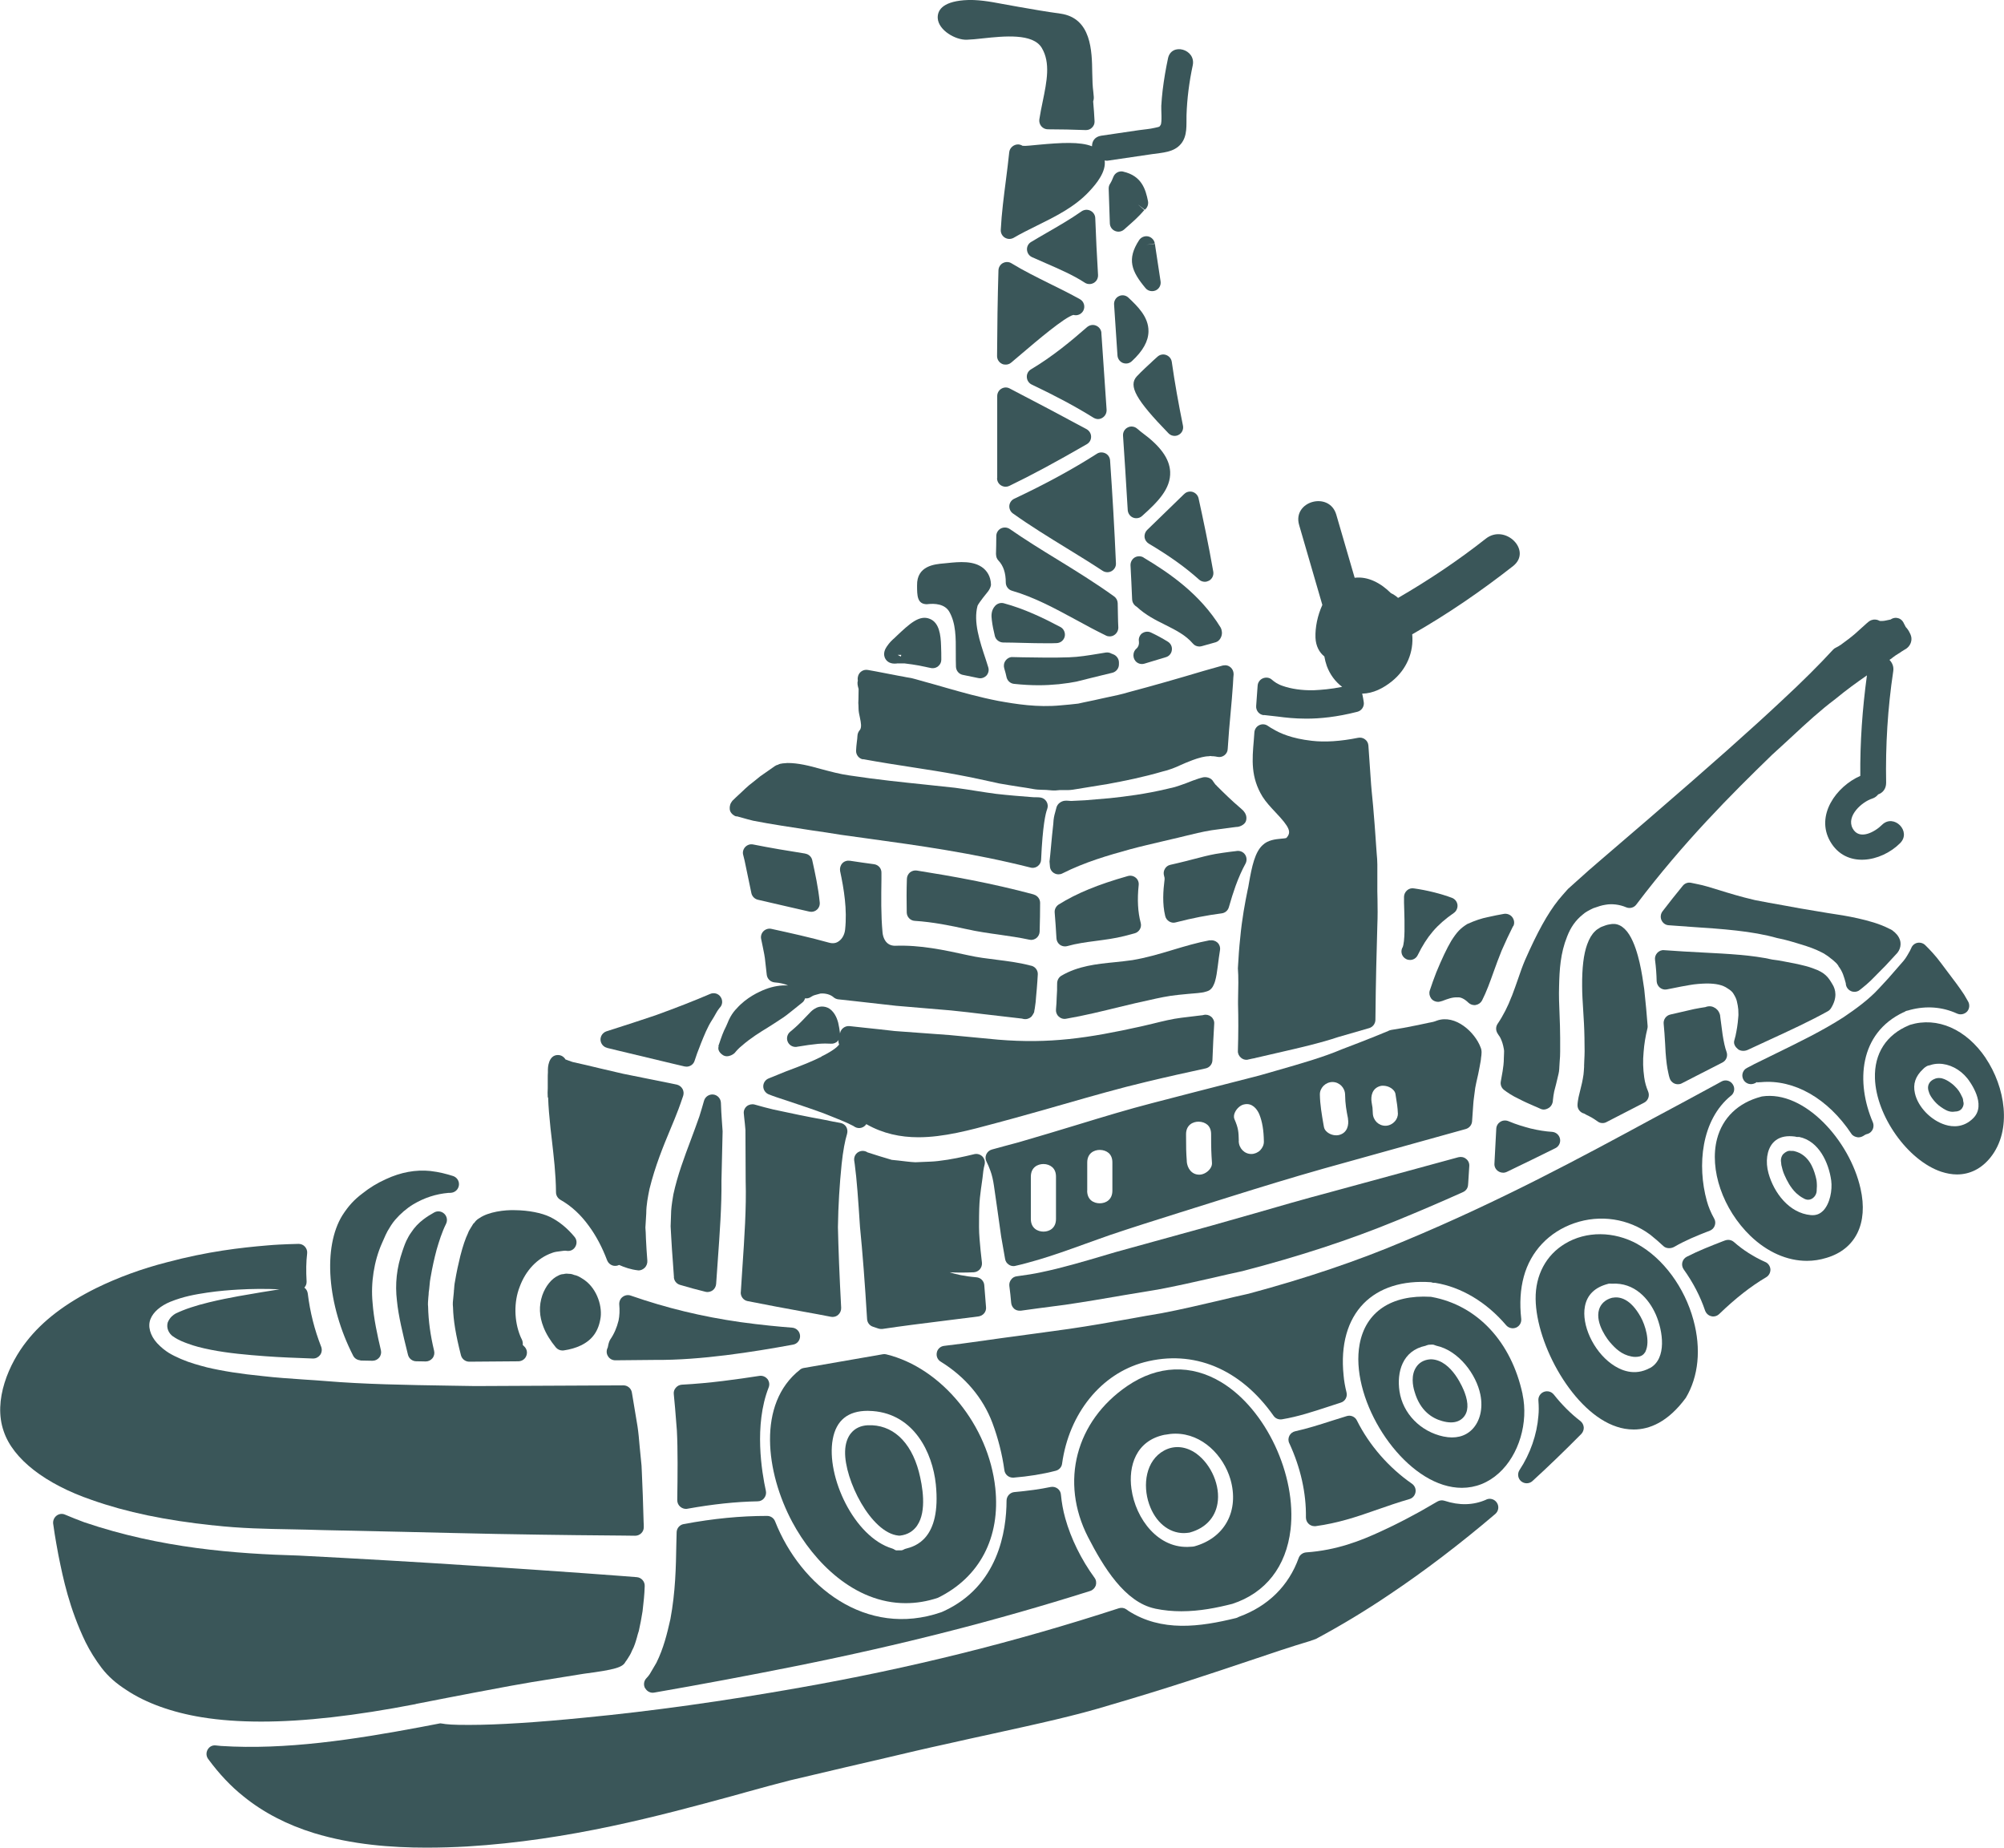
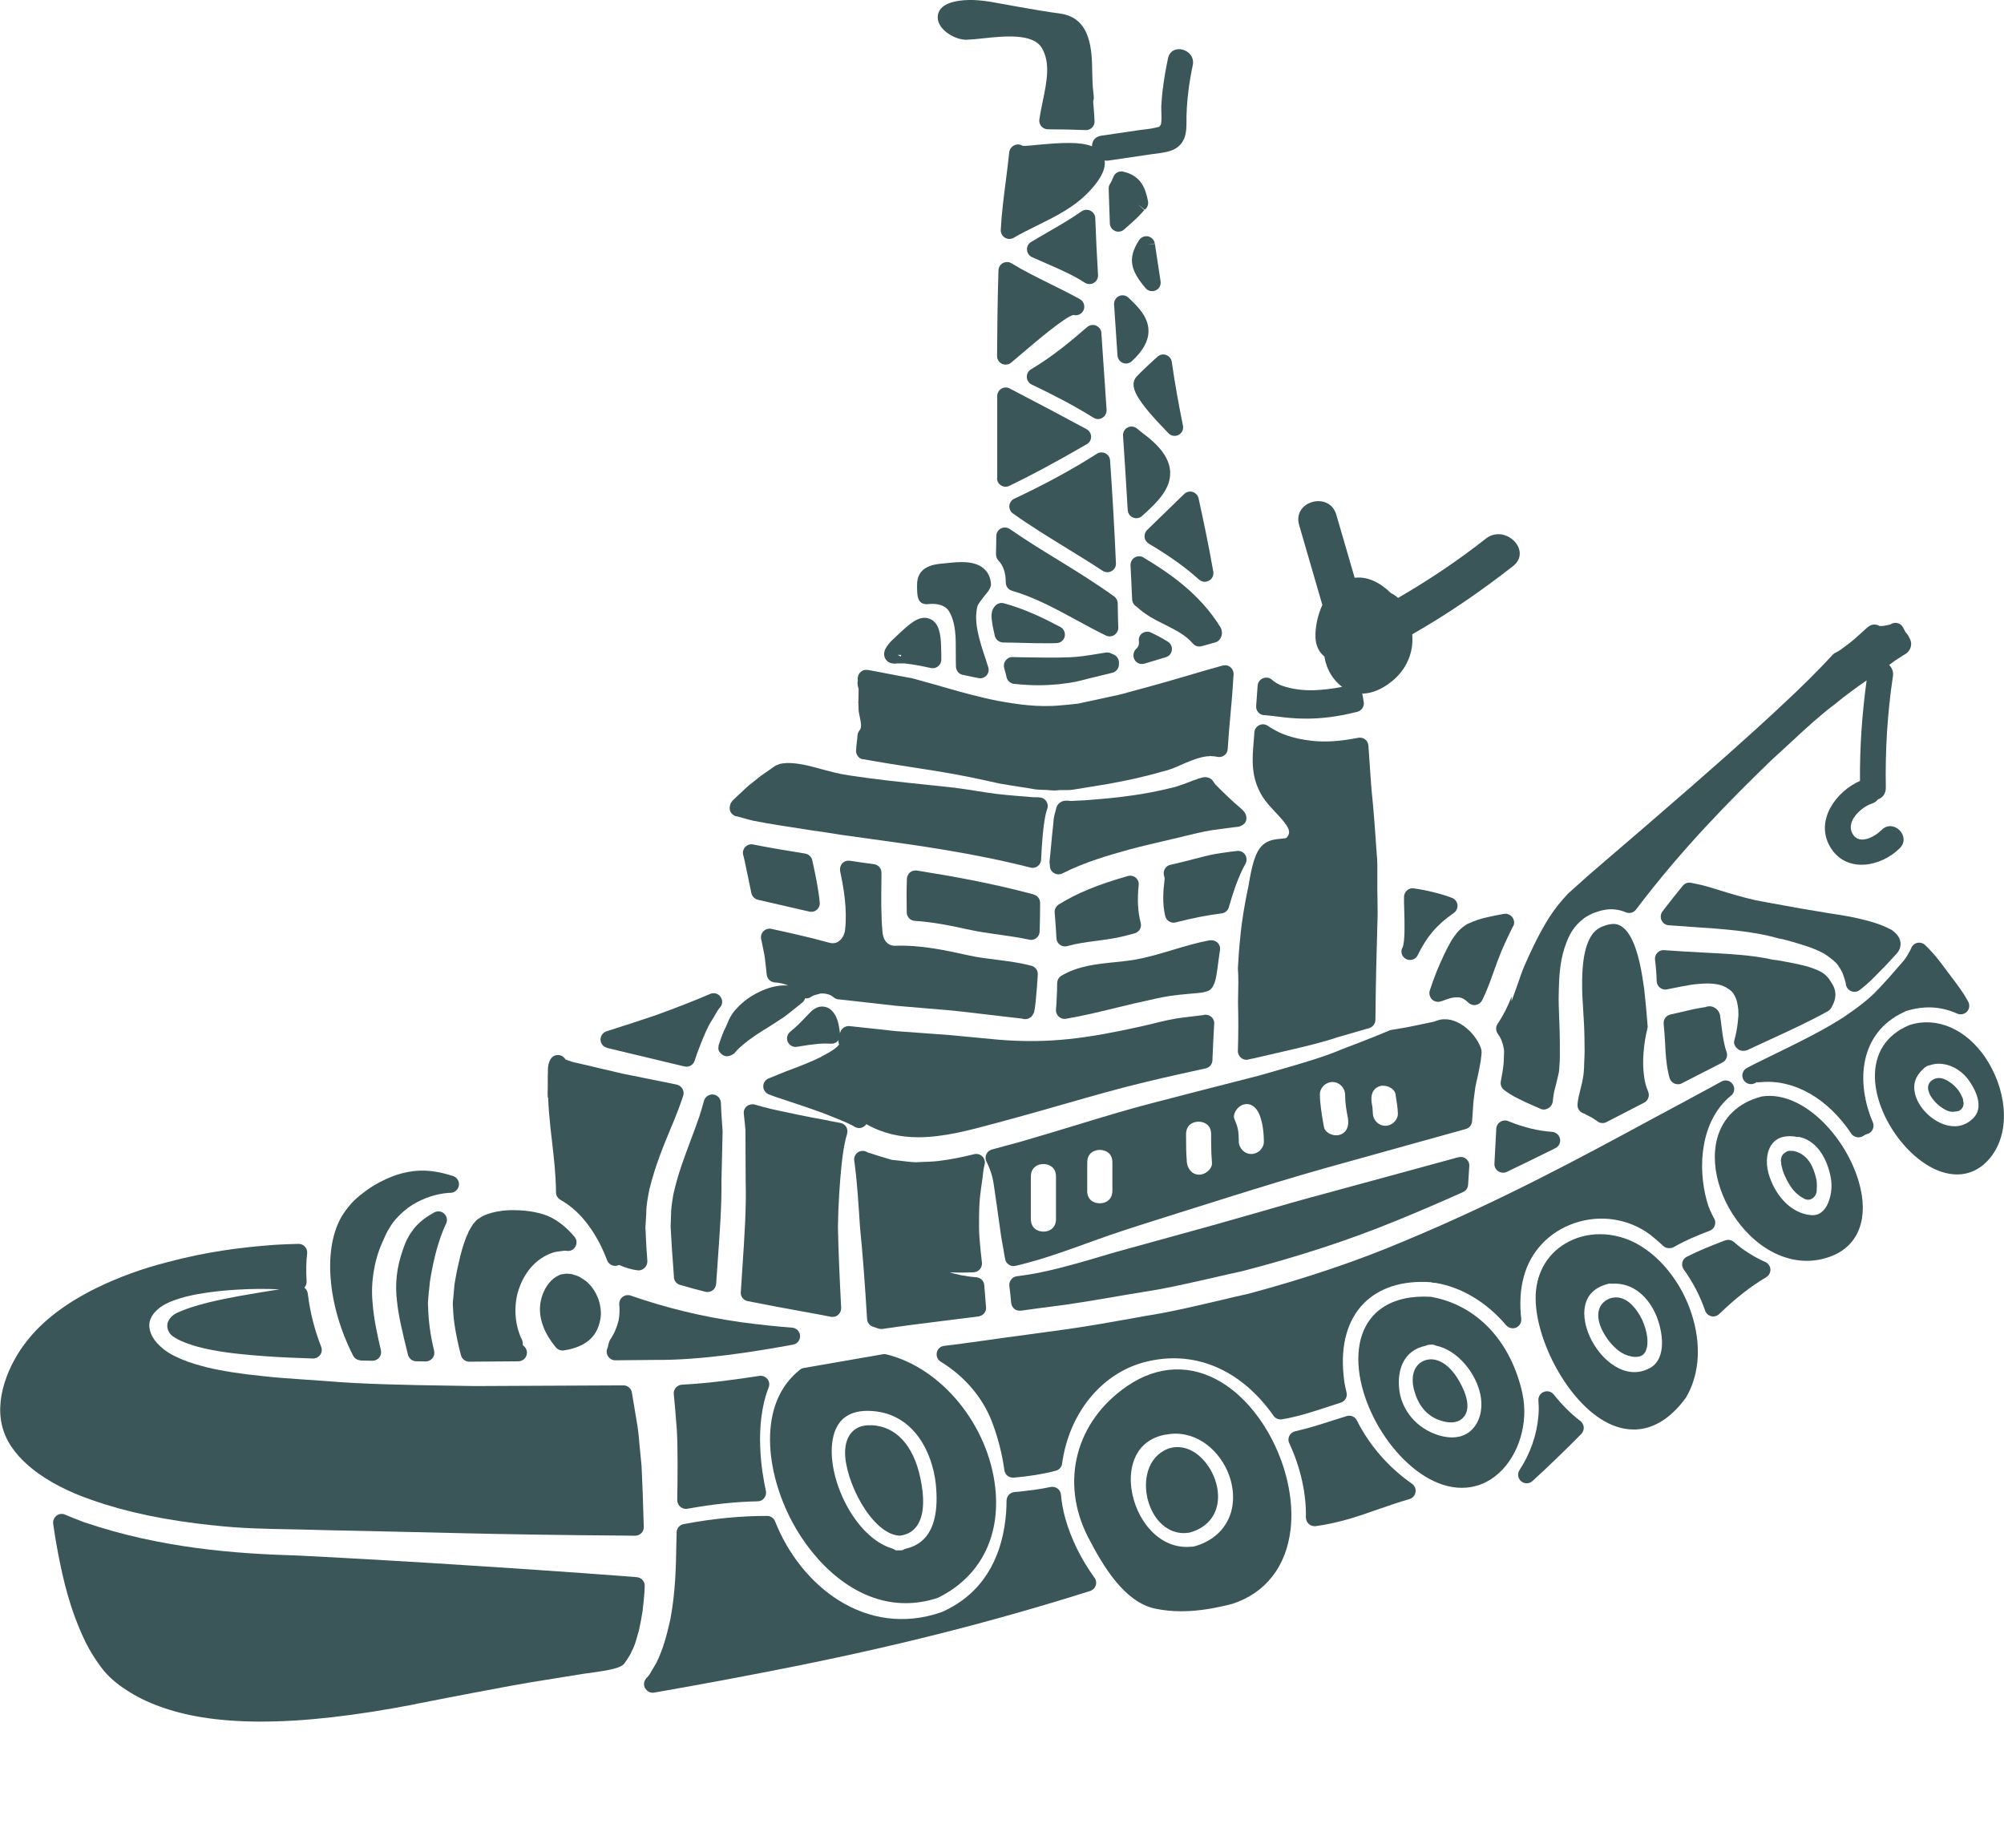
<svg xmlns="http://www.w3.org/2000/svg" id="Laag_1" viewBox="0 0 259.8 239.49">
  <defs>
    <style>.cls-1{fill:#3a5659;}</style>
  </defs>
  <path class="cls-1" d="M181.8,122.84c-.27,.55-.05,1.21,.51,1.48,.16,.08,.33,.11,.49,.11,.41,0,.8-.23,.99-.62h0c1.21-2.46,2.48-3.94,4.68-5.47,.34-.23,.52-.65,.48-1.05-.05-.41-.32-.76-.71-.91-1.43-.54-3.29-1-4.96-1.23-.33-.05-.63,.05-.86,.25-.24,.21-.39,.5-.4,.82-.01,.45,0,1.11,.03,1.85,.04,1.41,.12,4.04-.23,4.76" />
  <path class="cls-1" d="M196.18,120.06c.2-.38,.13-.83-.12-1.17s-.7-.51-1.12-.43c-.61,.11-1.31,.24-2.08,.42-.77,.15-1.65,.44-2.64,.89-.9,.56-1.34,1.03-2.07,2.17-.59,1-1.21,2.31-1.95,4.1-.29,.74-.58,1.55-.85,2.37-.1,.34-.03,.7,.18,1,.21,.29,.56,.45,.91,.45,.14,0,.43-.08,.55-.12,.65-.25,1.32-.51,1.99-.46,.39-.05,.9,.21,1.39,.69,.22,.2,.49,.31,.78,.31,.05,0,.13,0,.18-.02,.35-.06,.65-.28,.81-.59,.57-1.12,1.02-2.37,1.49-3.69,.32-.89,.66-1.83,1.05-2.78,.47-1.09,.97-2.14,1.48-3.16" />
  <path class="cls-1" d="M238.32,125.21c.57,.73,.74,1.41,.97,2.24,0,.42,.26,.82,.64,1,.16,.08,.32,.11,.48,.11,.25,0,.51-.08,.7-.25l.23-.18c.43-.34,.84-.69,1.21-1.05l1.89-1.91c.3-.31,.6-.64,.86-.93l.49-.53c.61-.57,.78-1.46,.4-2.16-.16-.31-.36-.52-.51-.66-.06-.07-.15-.13-.17-.14-.15-.15-.34-.27-.57-.36-1.26-.66-2.75-1.05-4.06-1.35-1.34-.3-2.66-.51-3.91-.69-1.27-.22-2.46-.42-3.58-.6l-2.08-.38c-1.38-.24-2.65-.47-3.8-.7-1.89-.44-3.41-.91-4.63-1.29-1.14-.35-2.03-.63-2.78-.77l-.86-.18c-.41-.09-.82,.06-1.08,.38-.89,1.08-1.76,2.18-2.64,3.33-.24,.33-.29,.77-.12,1.14s.52,.63,.93,.65c.98,.08,1.95,.14,2.9,.21,4.07,.27,7.92,.53,11.16,1.45l.42,.09c.4,.09,.8,.18,1.11,.27l.55,.16c.3,.09,.58,.17,.86,.26l.24,.07c.89,.28,1.72,.55,2.58,1,.28,.13,.55,.32,.81,.49l.68,.53c.28,.24,.49,.43,.65,.67,.02,.03,.04,.05,.05,.07" />
  <path class="cls-1" d="M153.86,150.55c-.09-1.23-.1-1.74-.1-3.53,0-1.2,.88-1.63,1.62-1.63,.45,0,.86,.15,1.15,.4,.32,.29,.48,.7,.48,1.22,0,1.88,.02,2.4,.11,3.71,.03,.43-.22,.77-.38,.94-.33,.36-.82,.6-1.26,.6-1.03,0-1.56-.87-1.63-1.71Zm-12.91,3.79v-3.66c0-1.2,.88-1.63,1.63-1.63,.44,0,.86,.15,1.15,.4,.32,.29,.48,.7,.48,1.22v3.66c0,1.21-.88,1.64-1.64,1.64s-1.63-.42-1.63-1.64Zm-7.31-1.82c0-1.21,.88-1.64,1.64-1.64,.43,0,.85,.15,1.14,.41,.32,.29,.48,.7,.48,1.23v5.48c0,1.21-.88,1.64-1.62,1.64s-1.64-.42-1.64-1.64v-5.48Zm47.59-8.21c0,.4-.15,.79-.45,1.09-.31,.33-.75,.52-1.17,.52-.9,0-1.62-.72-1.64-1.66-.02-.67-.03-.68-.15-1.36-.14-.84,.07-1.84,1.12-2.13,.11-.04,.24-.04,.36-.04,.35,0,.72,.1,1.03,.3,.22,.15,.52,.4,.58,.78l.04,.26c.13,.78,.25,1.52,.27,2.25Zm-20.63,3.58c-.03-1.2-.05-1.64-.57-2.84-.13-.33-.03-.68,.09-.91,.22-.46,.67-.86,1.09-.97,.16-.04,.3-.06,.43-.06,.98,0,1.48,.99,1.62,1.33,.38,.94,.57,2.06,.59,3.52,.01,.42-.17,.81-.47,1.13-.31,.31-.74,.49-1.16,.49-.89,0-1.62-.74-1.63-1.69Zm14.15-2.88c.14,.79-.07,1.82-1.13,2.1-.42,.11-.95,.03-1.37-.23-.2-.12-.53-.38-.61-.79l-.06-.32c-.23-1.34-.45-2.61-.47-3.89-.01-.42,.16-.81,.46-1.13,.31-.31,.74-.5,1.17-.5,.9,0,1.63,.74,1.64,1.65,.02,1.22,.16,1.98,.38,3.1Zm5.28-11.4c-.57,.24-1.15,.48-1.78,.73-1.29,.52-2.69,1.06-4.27,1.66-2.45,1.04-5.29,1.85-8.57,2.79l-2.13,.61c-2.65,.68-5.52,1.42-8.61,2.21l-5.36,1.39c-3.02,.78-6.2,1.74-9.57,2.77-2.47,.75-5.04,1.53-7.71,2.3-.6,.16-1.21,.32-1.83,.49l-1.61,.44c-.33,.09-.59,.32-.73,.63-.14,.31-.12,.67,.04,.96,.16,.32,.32,.67,.49,1.15,.21,.56,.36,1.22,.47,1.99,.23,1.63,.55,3.77,.93,6.54l.51,2.91c.05,.31,.22,.57,.48,.74,.19,.13,.4,.19,.61,.19,.09,0,.17-.01,.24-.03,.94-.21,1.91-.48,2.98-.79,1.83-.54,3.81-1.24,6.1-2.07,1.03-.36,2.1-.76,3.23-1.15,2.75-.93,5.7-1.86,8.94-2.88l6.88-2.16c3.71-1.16,7.53-2.34,11.8-3.55,4.11-1.15,8.5-2.36,13.18-3.67l5.29-1.47c.44-.13,.77-.51,.81-.98,.04-.57,.08-1.16,.13-1.87l.03-.42c.02-.21,.03-.43,.08-.76l.17-1.3c.08-.45,.18-.88,.27-1.28,.07-.32,.15-.63,.2-.93l.1-.52c.1-.52,.19-1.03,.18-1.13,.08-.53,.13-.97-.05-1.38-.73-1.97-3.26-4.31-5.64-3.49-.42,.17-.66,.21-.88,.25-.15,.03-.3,.05-.43,.09l-.49,.1c-.24,.05-.47,.1-.65,.14-1.34,.28-2.52,.49-3.51,.64-.09,.02-.24,.06-.33,.1" />
  <path class="cls-1" d="M145.62,22.24c-.55-.12-1.08,.18-1.28,.68-.12,.31-.25,.61-.43,.9-.13,.18-.18,.41-.18,.63,.04,1.5,.09,3.01,.15,4.51,.02,.44,.28,.81,.68,.98,.14,.06,.29,.09,.43,.09,.27,0,.53-.1,.74-.28l.38-.34c.74-.65,1.51-1.32,2.24-2.18l-.83-.73,.89,.69c.34-.26,.49-.69,.42-1.1-.31-1.57-.83-3.3-3.21-3.84" />
  <path class="cls-1" d="M194.87,152.01c.16,0,.32-.04,.47-.11,2.15-1.03,4.25-2.06,6.31-3.08,.45-.22,.69-.73,.59-1.21-.1-.5-.52-.86-1.02-.9-.87-.05-1.83-.21-2.8-.44-.96-.26-1.83-.51-2.8-.92-.8-.36-1.59,.18-1.64,.93l-.09,1.69c-.05,.93-.1,1.89-.15,2.86-.03,.39,.17,.77,.49,.98,.18,.12,.4,.19,.62,.19" />
  <path class="cls-1" d="M216.28,139.06c.05,.26,.11,.51,.18,.71,.1,.32,.34,.56,.64,.69,.14,.05,.28,.08,.42,.08,.18,0,.35-.03,.51-.12l1.83-.94c1.16-.59,2.3-1.18,3.42-1.75,.51-.25,.75-.84,.55-1.39-.2-.54-.36-1.28-.51-2.23l-.31-2.35c0-.18-.07-.39-.17-.57-.07-.14-.15-.26-.27-.35-.06-.07-.12-.13-.2-.17-.34-.23-.7-.3-1.14-.18-.05,.01-.09,.04-.14,.05-.44,.06-.93,.15-1.49,.26l-3.04,.7c-.56,.12-.94,.64-.88,1.21,.08,.76,.13,1.61,.19,2.59l.06,1.11c.08,1.1,.19,1.97,.35,2.65" />
  <path class="cls-1" d="M189.06,150l-16.59,4.52c-3.43,.91-6.66,1.84-9.69,2.72-1.99,.57-3.91,1.12-5.74,1.63-4.61,1.27-8.73,2.4-12.36,3.41l-1.19,.35c-3.17,.94-5.91,1.74-8.48,2.27-.96,.21-1.97,.37-3.19,.53-.29,.03-.56,.18-.73,.42-.19,.23-.27,.53-.24,.82,.1,.71,.17,1.45,.24,2.21,.03,.31,.18,.58,.41,.78,.2,.16,.44,.23,.69,.23,.04,0,.09,0,.15,0l2.26-.31c1.17-.16,2.34-.31,3.51-.46,2.59-.38,5.11-.81,7.59-1.24,1.42-.24,2.81-.47,4.21-.7,.01,0,.02,0,.03,0,2.47-.45,4.88-1.01,7.2-1.53,1.3-.31,2.6-.6,3.94-.89,7.35-1.91,13.89-4.05,19.95-6.54,2.86-1.17,5.69-2.38,8.63-3.7,.39-.17,.64-.53,.66-.94l.02-.24c.05-.75,.1-1.49,.14-2.22,.02-.36-.14-.7-.42-.91-.28-.23-.64-.3-.99-.21" />
  <path class="cls-1" d="M205.37,138.19c-.02,.21-.03,.41-.04,.61l-.04,.46c-.05,.39-.13,.76-.19,1.07l-.45,1.87c-.05,.24-.14,.75-.14,1.05h0v.02c0,.52,.38,.95,.86,1.07,.2,.12,.4,.22,.61,.32,.21,.11,.46,.23,.7,.4,.15,.1,.3,.21,.47,.32,.18,.14,.4,.19,.61,.19,.18,0,.35-.04,.51-.13l4.89-2.52c.51-.27,.73-.89,.51-1.43-.25-.59-.42-1.17-.51-1.83-.16-1.12-.19-2.16-.08-3.31,.08-1.05,.24-2.01,.49-3.03,.03-.12,.04-.23,.03-.35-.11-1.39-.24-2.96-.44-4.75-.15-1.04-.32-2.24-.61-3.49-.24-1.02-.65-2.5-1.33-3.58-.35-.57-.82-1.01-1.23-1.2-.49-.24-.93-.22-1.35-.13-.3,.04-.61,.16-1,.31-.12,.05-.23,.1-.34,.19-.11,.07-.31,.17-.51,.38-.41,.38-.75,.94-1.03,1.72-.46,1.27-.67,3.04-.65,5.4,0,1.01,.07,2.05,.14,3.18,.07,1.08,.14,2.23,.16,3.48l.02,1.78c0,.38-.02,.77-.04,1.17l-.03,.76" />
  <path class="cls-1" d="M148.84,30.64c-.43-.09-.91,.1-1.16,.48-1.63,2.49-.99,4.05,.83,6.23,.21,.26,.53,.39,.85,.39,.16,0,.31-.03,.45-.09,.46-.2,.72-.68,.65-1.17-.24-1.65-.49-3.26-.74-4.88l-1.1,.13,1.09-.17c-.07-.45-.42-.82-.87-.92" />
  <path class="cls-1" d="M160.48,125.5c.09,1.11,.06,2.49,.02,4.26v.39c.05,1.77,.05,3.82-.02,6.06-.02,.35,.14,.68,.41,.9,.2,.17,.44,.26,.7,.26,.08,0,.17-.01,.25-.04,.3-.06,.59-.14,.87-.18,.02-.01,.03-.01,.05-.02l2.86-.66c3.02-.69,5.61-1.29,7.87-2.05l4.02-1.16c.47-.14,.79-.58,.8-1.06,.05-5.33,.15-8.64,.25-12.27,.05-1.16,.04-2.29,.02-3.38-.02-.7-.03-1.38-.02-2.05v-2.46c0-.46-.04-.91-.08-1.36-.03-.31-.05-.61-.07-.95l-.1-1.44c-.07-.96-.13-1.87-.21-2.72-.05-.68-.11-1.37-.18-2.04-.06-.65-.13-1.27-.17-1.85l-.35-5.04c-.02-.31-.17-.61-.43-.8-.25-.2-.58-.27-.9-.21-2.28,.46-4.3,.59-6.01,.39-2.59-.29-4.15-.98-5.07-1.55-.16-.08-.31-.17-.45-.27l-.23-.15c-.33-.21-.75-.22-1.09-.04-.34,.17-.57,.52-.6,.91l-.08,1.07c-.21,2.45-.41,4.77,1.14,7.28,.44,.7,1.06,1.36,1.66,2,1.88,1.98,2.11,2.59,1.43,3.34-.09,.05-.46,.08-.69,.1-.71,.07-1.7,.16-2.39,.83-1.01,.92-1.4,2.79-1.78,4.96-.06,.34-.1,.64-.17,.88-.32,1.57-.73,3.69-.96,6.22-.13,1.18-.22,2.44-.3,3.92" />
  <path class="cls-1" d="M149.34,46.89c-.61,.57-1.27,1.16-1.96,1.89-1.13,1.22-.13,3.03,4.1,7.38,.22,.23,.51,.34,.79,.34,.18,0,.36-.04,.52-.13,.44-.22,.67-.72,.57-1.2-.57-2.8-1.07-5.58-1.45-8.27-.06-.41-.35-.75-.74-.89-.38-.14-.82-.05-1.12,.23l-.71,.64" />
  <path class="cls-1" d="M145.56,47.04c.13,.05,.28,.08,.42,.08,.27,0,.54-.1,.75-.3,1.44-1.33,2.15-2.6,2.16-3.88,.02-1.87-1.42-3.24-2.59-4.35-.33-.32-.82-.41-1.23-.21-.42,.19-.67,.63-.64,1.09l.44,6.6c.03,.43,.29,.8,.69,.97" />
  <path class="cls-1" d="M153.51,64.04l-4.8,4.66c-.24,.24-.36,.58-.33,.93,.04,.34,.24,.64,.54,.83,2.69,1.6,4.76,3.08,6.52,4.66,.21,.19,.48,.29,.75,.29,.18,0,.36-.05,.54-.14,.41-.22,.64-.7,.56-1.17-.61-3.51-1.34-6.92-1.91-9.52-.09-.39-.39-.7-.77-.82-.39-.11-.82-.01-1.09,.28" />
  <path class="cls-1" d="M157.63,101.76c-.12-.15-.24-.3-.35-.47-.25-.48-.96-.67-1.48-.49-.13,.04-.27,.07-.39,.11-.52,.17-1.08,.38-1.65,.61l-.59,.21c-.24,.09-.51,.18-.88,.29-.22,.06-.41,.1-.59,.14l-.42,.1c-2.82,.67-5.33,.98-7.4,1.2-1.14,.09-2.22,.18-3.19,.27l-1.83,.09-.42-.03c-.21-.02-.68-.05-1.1,.3-.18,.14-.3,.33-.37,.54l-.19,.71c-.09,.32-.2,.71-.23,1.44-.13,1.12-.22,2.12-.3,3-.07,.71-.12,1.34-.19,1.89,0,.09,.05,.6,.06,.7,.04,.35,.26,.67,.58,.83,.16,.09,.34,.13,.52,.13,.17,0,.34-.03,.49-.11,2.94-1.48,5.88-2.33,8.85-3.15,1.41-.38,2.8-.69,4.13-1.01l1.19-.28c.6-.13,1.18-.28,1.76-.42,1.07-.26,2.14-.53,3.4-.74,1.28-.19,2.94-.39,3.23-.43,.39,.02,1.05-.27,1.23-.7,.09-.22,.11-.47,.06-.71-.05-.21-.14-.4-.28-.57-.04-.05-.08-.11-.12-.15h0s-.09-.09-.14-.13l-.21-.19c-1.11-.94-2.2-2.01-3.03-2.84,0,0-.14-.17-.15-.17" />
  <path class="cls-1" d="M148.25,72.26c-.35-.21-.79-.21-1.15,0-.34,.21-.55,.6-.54,1.01,.08,1.48,.15,2.94,.21,4.42,.01,.32,.16,.62,.41,.83l.21,.15c1.13,1.05,2.43,1.71,3.69,2.33,1.35,.68,2.63,1.32,3.56,2.41,.21,.26,.53,.39,.85,.39,.09,0,.19-.02,.29-.04l1.82-.51c.53-.15,.86-.78,.81-1.32-.01-.04-.04-.24-.05-.29-.03-.12-.08-.24-.14-.34-2.65-4.29-6.53-6.97-9.97-9.03" />
  <path class="cls-1" d="M148.08,82.07c-.33,.25-.5,.66-.43,1.07,.05,.36-.07,.71-.3,.91-.26,.21-.41,.53-.41,.87v.04c0,.34,.16,.68,.44,.89,.2,.15,.43,.22,.67,.22,.1,0,.22-.02,.32-.05l2.78-.84c.42-.12,.72-.48,.77-.92,.06-.43-.14-.85-.51-1.08-.71-.44-1.43-.83-2.19-1.19-.37-.18-.81-.14-1.15,.1" />
  <path class="cls-1" d="M146.2,66.13c.04,.43,.3,.8,.69,.96,.13,.06,.28,.08,.42,.08,.27,0,.54-.09,.75-.29,2.05-1.83,3.74-3.54,3.64-5.74-.09-1.7-1.26-3.32-3.68-5.09-.14-.1-.26-.21-.39-.32l-.22-.18c-.34-.29-.83-.35-1.22-.14-.4,.2-.63,.62-.6,1.07,.2,2.9,.38,5.8,.55,8.69l.06,.96" />
  <path class="cls-1" d="M151.04,185.97c.46-.09,.91-.14,1.34-.14,3.51,0,6.23,2.85,7.13,5.9,.58,2,.43,3.96-.44,5.53-.85,1.55-2.33,2.65-4.24,3.18-.13,.03-.26,.04-.5,.05-4.12,.34-7.11-3.57-7.65-7.52-.4-2.89,.54-6.26,4.36-7.01Zm-1.3,22.54h.01c1.15,.24,2.29,.34,3.4,.34,2.38,0,4.61-.45,6.61-.96,4.32-1.41,6.99-4.84,7.55-9.65,.81-7.03-3.2-15.58-8.95-19.06-3.93-2.39-8.26-2.22-12.19,.45-6.72,4.57-8.78,12.45-5.12,19.6,2,3.89,4.78,8.45,8.68,9.27" />
  <path class="cls-1" d="M96.03,167.49c-.03,.56,.35,1.06,.9,1.16,2.68,.53,5.04,.97,7.09,1.34,1.38,.25,2.61,.47,3.7,.69,.07,.01,.15,.02,.21,.02,.27,0,.53-.09,.73-.27,.26-.23,.4-.56,.39-.91-.23-4.27-.36-7.7-.42-10.46,.04-2.83,.21-5.49,.48-8.17,.18-1.7,.43-3.02,.7-3.9,.09-.31,.06-.64-.1-.92-.17-.28-.44-.46-.77-.52-.6-.1-1.25-.23-1.96-.38l-.47-.09c-1.73-.31-3.78-.73-6.26-1.27-.77-.18-1.58-.4-2.42-.64-.35-.09-.73-.01-1.02,.22-.28,.24-.43,.6-.38,.97l.05,.51c.06,.52,.12,1.08,.16,1.6l.03,6.63c.1,3.5-.16,7.28-.43,11.29l-.2,3.09" />
  <path class="cls-1" d="M104.4,110.64c-2.28-.36-4.51-.73-6.76-1.18-.38-.08-.77,.05-1.04,.34-.26,.29-.36,.69-.24,1.06,.13,.46,.22,.92,.31,1.36l.05,.24c.13,.58,.26,1.21,.39,1.87l.3,1.44c.09,.42,.42,.75,.83,.85,1.38,.32,2.74,.63,4.11,.95l2.57,.59c.08,.02,.17,.03,.25,.03,.26,0,.53-.09,.74-.28,.27-.24,.4-.59,.36-.95-.19-1.91-.59-3.74-.97-5.46-.09-.44-.46-.78-.9-.85" />
  <path class="cls-1" d="M79.12,173.63c-.05,.06-.08,.13-.11,.2-.11,.27-.16,.52-.22,.83-.19,.35-.19,.78,.02,1.11,.19,.34,.56,.55,.95,.55h.01l5.2-.05c5.84,.05,12.61-1.02,17.84-1.98,.55-.09,.94-.59,.91-1.15s-.47-1.01-1.03-1.05c-1.56-.12-3.99-.34-6.71-.72-4.98-.71-9.63-1.84-14.22-3.44-.34-.12-.74-.06-1.05,.18-.3,.22-.45,.6-.43,.97,.07,.76,.04,1.47-.09,2.09-.22,.91-.59,1.76-1.08,2.46" />
  <path class="cls-1" d="M134.02,115.94c-5.5-1.48-10.74-2.4-15.16-3.1-.32-.05-.65,.05-.89,.24-.24,.21-.39,.51-.4,.83-.05,1.46-.05,2.9-.02,4.36,.01,.58,.46,1.06,1.04,1.09,2.36,.15,4.73,.63,6.73,1.08,1.41,.31,2.84,.52,4.23,.71,1.3,.19,2.6,.37,3.89,.65,.08,.02,.16,.03,.23,.03,.25,0,.49-.09,.69-.24,.25-.2,.41-.51,.42-.84,.04-1.33,.06-2.57,.06-3.73,0-.49-.34-.94-.83-1.07" />
-   <path class="cls-1" d="M195.97,129.16c-.48,1.27-1.1,2.49-1.82,3.55-.25,.37-.25,.84-.02,1.22l.17,.27c.08,.11,.17,.22,.22,.35,.01,.02,.01,.03,.02,.04,.19,.4,.32,.82,.41,1.33,.06,.26,.04,.44,.03,.72-.01,.16-.02,.31-.02,.48,0,.69-.08,1.19-.16,1.73l-.23,1.3c-.09,.43,.07,.86,.42,1.13,.36,.28,1.11,.79,1.92,1.16,.67,.35,1.35,.65,2,.93l.33,.14c.11,.06,.23,.11,.51,.23,.12,.05,.24,.08,.37,.08,.23,0,.48-.09,.69-.23,.31-.2,.51-.61,.51-.99,.04-.44,.09-.71,.17-1.14,.17-.64,.33-1.27,.46-1.85,.09-.34,.14-.61,.16-.74,.03-.18,.04-.43,.05-.66l.04-.65c.04-.42,.06-.82,.06-1.27v-1.77c0-.99-.04-2.03-.08-3.08-.05-1.18-.1-2.4-.06-3.58,.05-2.18,.17-4.3,1.04-6.46,.47-1.22,1.11-2.12,2.02-2.85,.34-.32,.82-.56,1.35-.82l.24-.08c.45-.16,.85-.3,1.38-.38,.83-.15,1.82-.03,2.66,.33,.46,.2,1.02,.06,1.32-.35,6.13-8.1,12.32-14.29,17.61-19.42,.88-.79,1.72-1.58,2.54-2.33,1.91-1.78,3.72-3.44,5.64-4.88,1.4-1.16,2.76-2.14,4.11-3.08-.59,4.33-.9,8.66-.86,13.03-3.14,1.38-5.82,5.13-3.91,8.48,2.03,3.56,6.6,2.71,9.07,.24,1.53-1.53-.83-3.88-2.35-2.37-.91,.91-2.96,2.06-3.81,.44-.84-1.61,1.22-3.43,2.55-3.85,.35-.11,.58-.31,.77-.54,.58-.2,1.03-.71,1.03-1.51-.09-4.84,.2-9.66,.92-14.45,.1-.62-.14-1.11-.49-1.48l.26-.17s.07-.05,.1-.08c0-.02,.03-.03,.03-.03,.29-.23,.53-.38,.76-.52,.16-.1,.33-.2,.44-.29l.37-.23c.42-.21,.72-.57,.84-1,.1-.34,.06-.7-.09-1.02-.04-.09-.09-.19-.16-.32-.07-.14-.17-.27-.28-.42,0,0-.16-.18-.16-.18l-.18-.35s-.02-.03-.03-.05c-.23-.57-.64-.74-.94-.78-.27-.04-.58,.04-.81,.21-.09,.01-.21,.04-.29,.06l-.33,.07c-.16,.03-.31,.06-.48,.06h-.22s-.04,0-.09-.01c-.17-.09-.87-.45-1.59,.23-.04,.03-.08,.06-.1,.08l-1.51,1.36c-.57,.49-1.13,.9-1.57,1.22l-.21,.16c-.28,.19-.49,.32-.69,.41-.15,.06-.28,.16-.38,.27-1.78,1.94-4,4.15-6.6,6.56-3.93,3.69-9.23,8.4-17.22,15.29l-6.8,5.84c-.71,.62-1.44,1.23-2.1,1.85l-.55,.49c-.32,.29-.64,.58-1.08,.97l-.21,.23c-.34,.39-.7,.79-1.05,1.22-1.41,1.77-2.73,4.17-4.32,7.78-.32,.74-.61,1.57-.91,2.45-.24,.7-.51,1.45-.81,2.24" />
+   <path class="cls-1" d="M195.97,129.16c-.48,1.27-1.1,2.49-1.82,3.55-.25,.37-.25,.84-.02,1.22l.17,.27c.08,.11,.17,.22,.22,.35,.01,.02,.01,.03,.02,.04,.19,.4,.32,.82,.41,1.33,.06,.26,.04,.44,.03,.72-.01,.16-.02,.31-.02,.48,0,.69-.08,1.19-.16,1.73l-.23,1.3c-.09,.43,.07,.86,.42,1.13,.36,.28,1.11,.79,1.92,1.16,.67,.35,1.35,.65,2,.93l.33,.14c.11,.06,.23,.11,.51,.23,.12,.05,.24,.08,.37,.08,.23,0,.48-.09,.69-.23,.31-.2,.51-.61,.51-.99,.04-.44,.09-.71,.17-1.14,.17-.64,.33-1.27,.46-1.85,.09-.34,.14-.61,.16-.74,.03-.18,.04-.43,.05-.66c.04-.42,.06-.82,.06-1.27v-1.77c0-.99-.04-2.03-.08-3.08-.05-1.18-.1-2.4-.06-3.58,.05-2.18,.17-4.3,1.04-6.46,.47-1.22,1.11-2.12,2.02-2.85,.34-.32,.82-.56,1.35-.82l.24-.08c.45-.16,.85-.3,1.38-.38,.83-.15,1.82-.03,2.66,.33,.46,.2,1.02,.06,1.32-.35,6.13-8.1,12.32-14.29,17.61-19.42,.88-.79,1.72-1.58,2.54-2.33,1.91-1.78,3.72-3.44,5.64-4.88,1.4-1.16,2.76-2.14,4.11-3.08-.59,4.33-.9,8.66-.86,13.03-3.14,1.38-5.82,5.13-3.91,8.48,2.03,3.56,6.6,2.71,9.07,.24,1.53-1.53-.83-3.88-2.35-2.37-.91,.91-2.96,2.06-3.81,.44-.84-1.61,1.22-3.43,2.55-3.85,.35-.11,.58-.31,.77-.54,.58-.2,1.03-.71,1.03-1.51-.09-4.84,.2-9.66,.92-14.45,.1-.62-.14-1.11-.49-1.48l.26-.17s.07-.05,.1-.08c0-.02,.03-.03,.03-.03,.29-.23,.53-.38,.76-.52,.16-.1,.33-.2,.44-.29l.37-.23c.42-.21,.72-.57,.84-1,.1-.34,.06-.7-.09-1.02-.04-.09-.09-.19-.16-.32-.07-.14-.17-.27-.28-.42,0,0-.16-.18-.16-.18l-.18-.35s-.02-.03-.03-.05c-.23-.57-.64-.74-.94-.78-.27-.04-.58,.04-.81,.21-.09,.01-.21,.04-.29,.06l-.33,.07c-.16,.03-.31,.06-.48,.06h-.22s-.04,0-.09-.01c-.17-.09-.87-.45-1.59,.23-.04,.03-.08,.06-.1,.08l-1.51,1.36c-.57,.49-1.13,.9-1.57,1.22l-.21,.16c-.28,.19-.49,.32-.69,.41-.15,.06-.28,.16-.38,.27-1.78,1.94-4,4.15-6.6,6.56-3.93,3.69-9.23,8.4-17.22,15.29l-6.8,5.84c-.71,.62-1.44,1.23-2.1,1.85l-.55,.49c-.32,.29-.64,.58-1.08,.97l-.21,.23c-.34,.39-.7,.79-1.05,1.22-1.41,1.77-2.73,4.17-4.32,7.78-.32,.74-.61,1.57-.91,2.45-.24,.7-.51,1.45-.81,2.24" />
  <path class="cls-1" d="M169.66,197.53c.21,.18,.47,.29,.74,.29,.05,0,.1,0,.15,0,2.89-.39,5.39-1.23,7.49-1.97,1.77-.62,3.32-1.15,4.68-1.54,.42-.12,.72-.47,.79-.9,.07-.43-.11-.84-.46-1.09-3.02-2.09-5.55-5.01-7.14-8.2-.24-.49-.8-.73-1.31-.57-.69,.21-1.36,.42-2.05,.64-1.51,.49-3.07,.98-4.64,1.33-.33,.07-.61,.29-.76,.59-.15,.31-.16,.66,0,.97,1.46,3.15,2.2,6.47,2.15,9.61,0,.32,.13,.63,.37,.84" />
  <path class="cls-1" d="M225.02,134.16l-.2,.77c-.09,.42,.17,.8,.49,1.06,.18,.15,.44,.22,.69,.22,.21,0,.42-.05,.59-.13,.97-.45,1.91-.89,2.83-1.31,2.69-1.24,5.23-2.41,7.53-3.69,.16-.08,.3-.22,.41-.38,.88-1.39,.6-2.45,.22-3.08-.55-.94-.96-1.55-2.48-2.08-.6-.24-1.39-.43-2.41-.65l-.26-.05c-.39-.07-.78-.15-1.2-.23-.48-.1-.89-.16-1.46-.23-2.56-.58-5.59-.74-9.1-.92-1.54-.08-3.17-.17-4.93-.3-.32-.04-.66,.1-.89,.35-.23,.25-.34,.59-.29,.92,.13,.98,.19,1.9,.21,2.76,.02,.32,.17,.62,.41,.82s.57,.3,.88,.24l.77-.15c.73-.16,1.48-.29,2.22-.42,.72-.13,1.45-.18,2.2-.2,1.22,0,2.09,.19,2.72,.64,.39,.24,.61,.44,.75,.68,.24,.38,.37,.67,.44,.95,.09,.39,.17,.79,.19,1.09l.02,.63c0,.14,0,.2-.02,.36-.07,.99-.21,1.74-.34,2.35" />
  <path class="cls-1" d="M224.42,142.02c.44-.36,.54-1,.21-1.48-.31-.48-.95-.64-1.45-.36l-.71,.39c-2.58,1.4-5.27,2.86-8.22,4.43-9.25,5.01-19.74,10.68-32.16,15.85-6.02,2.56-12.83,4.86-20.22,6.84-1.26,.28-2.52,.57-3.79,.88-2.45,.57-4.98,1.17-7.51,1.65-1.33,.22-2.65,.45-3.99,.7-2.63,.47-5.29,.94-7.98,1.33l-4.89,.67c-2.54,.34-5.1,.69-7.7,1.06l-1.31,.18c-.77,.09-1.53,.19-2.3,.29-.47,.05-.86,.4-.95,.86-.1,.47,.09,.94,.51,1.19,3.16,1.95,5.47,4.69,6.69,7.92,.73,1.95,1.28,4.08,1.56,6.16,.08,.55,.55,.95,1.1,.95,.03,0,.06,0,.09,0,1.94-.16,3.72-.44,5.46-.89,.44-.11,.78-.48,.83-.93,.9-6.51,5.07-11.66,10.65-13.14,6.38-1.68,12.47,.85,16.76,6.94,.24,.35,.66,.53,1.1,.46,2.06-.34,4.02-.99,5.92-1.61,.57-.19,1.13-.37,1.69-.55,.58-.17,.9-.77,.75-1.34-.19-.76-.32-1.49-.38-2.22-.4-3.92,.5-7.13,2.59-9.28,2.04-2.08,5.08-3.03,8.74-2.77,.05,.02,.21,.06,.26,.07,.08,.02,.22,.01,.29,.01,3.39,.55,6.66,2.51,9.21,5.51,.32,.36,.84,.48,1.29,.29,.45-.2,.71-.67,.65-1.16-.22-1.98-.11-3.82,.34-5.46,.89-3.27,3.27-5.78,6.54-6.91,3.36-1.16,7.03-.6,9.83,1.48,.59,.46,1.17,.97,1.73,1.49,.35,.34,.99,.34,1.41,.09,1.38-.8,2.83-1.41,4.6-2.09,.29-.11,.54-.35,.64-.66,.11-.3,.09-.64-.08-.92-.43-.77-.74-1.52-.95-2.29-1.25-4.52-.76-10.48,3.16-13.65" />
  <path class="cls-1" d="M106.5,136.96c-1.05,.54-2.51,1.14-4.6,1.91-.69,.29-1.45,.59-2.24,.91-.42,.16-.71,.57-.71,1.03s.29,.87,.71,1.04c.35,.14,.71,.27,1.07,.39,2.34,.77,4.36,1.45,6.01,2.05,1.73,.68,3.01,1.19,3.86,1.64,.04,.03,.23,.14,.26,.16,.51,.27,1.13,.1,1.45-.38h0c2.16,1.23,4.43,1.7,6.75,1.7,3.29,0,6.67-.92,10-1.82,.7-.19,1.4-.38,2.11-.57,2.33-.64,4.55-1.27,6.71-1.89,3.77-1.08,7.34-2.1,10.72-2.9,2.74-.66,5.31-1.23,7.72-1.75,.49-.11,.85-.55,.86-1.06,.06-1.74,.15-3.3,.23-4.72,.03-.34-.12-.69-.4-.92-.27-.22-.64-.31-.98-.22-.08,.03-.18,.04-.32,.05l-2.56,.31c-1.16,.14-2.38,.44-3.68,.76-.49,.11-.99,.23-1.48,.35-6.94,1.54-11.94,2.28-18.58,1.73-1.99-.18-4.09-.39-6.33-.6l-7.1-.52c-1.27-.15-2.58-.29-3.92-.43l-1.94-.21c-.57-.05-1.13,.35-1.22,.95h0l-.1-.7c-.04-.17-.07-.36-.14-.7-.06-.21-.1-.34-.19-.57-.13-.31-.34-.71-.68-1.03-.57-.56-1.49-.64-2.14-.22-.25,.14-.48,.34-.7,.58l-1.03,1.07c-.31,.31-.63,.64-1.27,1.18l-.22,.18c-.38,.32-.51,.86-.3,1.31,.18,.4,.58,.65,1.01,.65,.06,0,.12,0,.18-.02,1.07-.18,1.98-.31,2.74-.38,.66-.05,1.21-.05,1.65-.02,.33,.03,.68-.1,.91-.36,.05-.05,.07-.11,.1-.18-.01,.06-.03,.13-.03,.2,0,.12,.03,.24,.06,.36,.01,.02,.02,.03,.04,.07-.11,.18-.57,.72-2.3,1.57" />
  <path class="cls-1" d="M116,200.88c-.1-.07-.21-.12-.32-.16-4.96-1.48-8.62-9.38-7.72-14.18,.45-2.44,1.97-3.67,4.53-3.67,.22,0,.44,.01,.67,.03,5.34,.42,7.73,5.38,8.16,9.49,.73,7.16-2.74,8.05-3.89,8.35-.08,.02-.17,.05-.23,.09-.21,.11-.32,.14-.47,.12-.09-.01-.19-.01-.29,0-.29,.04-.39-.04-.42-.06Zm-12.3-23.33c-5.58,4.39-4.42,13.31-.99,19.73,2.8,5.23,8.07,10.52,14.69,10.52,1.35,0,2.74-.21,4.18-.69,5.42-2.65,8.14-7.83,7.45-14.24-.87-8.12-6.94-15.57-14.13-17.32-.14-.04-.28-.04-.42-.02l-10.3,1.79c-.17,.03-.34,.11-.48,.22" />
  <path class="cls-1" d="M118.91,197.72c1.27-1.85,.68-5.15,.21-6.96-1.06-3.98-3.49-6.16-6.63-6.02-1.78,.09-2.88,1.35-2.93,3.39-.1,3.66,3.34,10.55,6.91,10.91,.03,0,.07,.01,.11,.01,.05,0,.09-.01,.13-.01,.93-.11,1.69-.56,2.2-1.31" />
  <path class="cls-1" d="M99.48,178.74c-.24-.3-.64-.46-1.03-.4-2.93,.45-6.42,.95-10.05,1.14-.31,.02-.59,.16-.79,.4-.2,.22-.3,.53-.26,.83,.09,.85,.23,2.45,.4,4.7,.13,2.42,.1,5.78,.05,9.04,0,.33,.14,.65,.4,.86,.21,.17,.46,.27,.72,.27,.07,0,.13,0,.2-.02,3.3-.59,6.29-.91,9.1-.96,.34,0,.66-.16,.85-.42,.21-.27,.29-.61,.22-.93-.53-2.41-1.56-8.52,.36-13.41,.15-.38,.08-.79-.17-1.11" />
  <path class="cls-1" d="M83.65,218.83c.2,.36,.57,.58,.97,.58,.07,0,.13-.01,.2-.02,6.22-1.08,12.23-2.21,18.38-3.44,13.68-2.75,25.8-5.84,38.13-9.73,.34-.11,.61-.38,.73-.72,.1-.34,.05-.71-.17-1-1.71-2.34-3.06-5.08-3.79-7.71-.29-1.03-.46-2.03-.56-3.05-.02-.32-.18-.61-.44-.8-.26-.19-.58-.26-.89-.2-1.38,.29-2.86,.49-4.7,.66-.57,.05-1.01,.53-1.02,1.1-.01,3.96-1.07,11.07-8.13,14.33-.08,.03-.25,.1-.32,.14-9.76,3.38-18.24-3.36-21.56-11.78-.17-.43-.58-.7-1.03-.7-3.42,0-6.93,.33-10.82,1.06-.51,.09-.89,.53-.91,1.04l-.04,1.6c-.05,2.89-.11,6.16-.77,9.68-.43,1.91-.89,3.79-1.81,5.65l-.87,1.48c-.11,.18-.27,.36-.44,.54-.33,.35-.39,.87-.16,1.29" />
  <path class="cls-1" d="M156.85,121.87c-1.66,.31-3.27,.79-4.83,1.26-1.78,.54-3.48,1.03-5.22,1.32-.76,.11-1.51,.19-2.29,.27-2.33,.23-4.75,.48-6.91,1.75-.32,.19-.52,.53-.55,.91-.01,.17-.01,.34-.01,.53,0,.14,0,.28,0,.41-.02,.32-.04,.64-.05,.97-.02,.49-.03,1-.09,1.52-.04,.35,.08,.7,.34,.94,.2,.2,.48,.32,.77,.32,.06,0,.12-.01,.19-.02,2.38-.41,4.69-.98,6.94-1.53l2.01-.48c.59-.13,1.16-.26,1.71-.38,1.32-.3,2.57-.58,3.92-.71,.84-.09,1.66-.16,2.5-.23,.44-.05,.77-.09,.96-.16,.08-.02,.14-.04,.18-.05,.14-.04,.27-.09,.39-.17,.18-.13,.34-.31,.44-.5,.07-.14,.2-.39,.28-.69,.16-.56,.24-1.13,.34-1.9,.09-.72,.18-1.43,.29-2.09,.06-.36-.06-.72-.32-.98-.27-.24-.63-.35-.98-.29" />
  <path class="cls-1" d="M126.86,170.63c.59-.08,1.03-.6,.97-1.19-.07-.99-.15-1.96-.23-2.88-.05-.54-.49-.96-1.02-1-1.59-.13-2.74-.41-3.47-.65,1.03,.06,2.05,.05,3.14,0,.31-.02,.59-.17,.79-.4,.19-.23,.29-.54,.26-.84-.13-1.06-.23-2.1-.31-3.1-.09-1.03-.07-2.03-.06-2.98l.02-.95c.03-1.03,.13-1.83,.23-2.58l.03-.2c.13-.87,.22-1.57,.27-2.09,.05-.3,.09-.56,.16-.79,.1-.38,0-.78-.27-1.07-.28-.28-.68-.4-1.06-.31-1.44,.35-3.01,.7-4.69,.89-.64,.08-1.32,.09-2,.12l-.95,.04c-.72-.03-1.44-.14-2.18-.22l-.88-.09c-1.06-.31-2.14-.64-3.14-.97-.36-.24-.82-.26-1.21-.03-.37,.22-.57,.64-.52,1.08,.02,.18,.05,.35,.07,.48,.27,1.99,.45,4.61,.68,8.12,.33,3.3,.64,7.32,.92,11.96,.03,.45,.32,.84,.74,.98l.68,.23c.13,.04,.24,.07,.38,.07,.06,0,.11,0,.17,0,2.61-.39,5.16-.71,7.67-1.02l4.84-.61" />
  <path class="cls-1" d="M147.24,113.77c-.28-.24-.66-.32-1.02-.22-3.88,1.1-6.65,2.24-8.97,3.69-.35,.23-.56,.63-.52,1.05,.09,1.03,.16,2.14,.23,3.34,.02,.34,.19,.64,.46,.84,.19,.13,.42,.2,.64,.2,.1,0,.21-.01,.31-.04,1.2-.34,2.41-.5,3.71-.67,1.18-.16,2.41-.31,3.68-.63l1.32-.35c.29-.07,.53-.26,.69-.52,.15-.26,.19-.56,.11-.85-.37-1.4-.46-3-.26-4.89,.04-.36-.1-.73-.39-.96" />
  <path class="cls-1" d="M160.31,110.31l-.84,.1c-.68,.09-1.23,.17-1.9,.28-.83,.15-1.86,.41-2.95,.7-.65,.17-1.31,.34-1.96,.49l-.95,.22c-.3,.07-.56,.26-.7,.53-.16,.27-.19,.59-.1,.89,.06,.19,.08,.32,.07,.43-.19,1.54-.31,3.18,.08,4.79,.07,.29,.25,.54,.52,.7,.17,.1,.37,.16,.56,.16,.09,0,.19-.02,.28-.04,2.16-.56,4.1-.93,5.95-1.17,.44-.05,.82-.36,.94-.8,.28-1,.57-1.91,.87-2.75,.38-1.04,.81-2.03,1.29-2.9,.2-.38,.17-.83-.06-1.17-.24-.35-.65-.52-1.07-.47" />
  <path class="cls-1" d="M153.46,198.72c.24,0,.47-.03,.71-.06,.04,0,.08-.02,.12-.03,1.96-.55,3.22-1.88,3.54-3.71,.41-2.29-.78-5.08-2.74-6.51-1.35-.96-2.86-1.1-4.16-.4-2.41,1.3-2.81,4.48-1.96,6.94,.81,2.35,2.54,3.77,4.51,3.77" />
  <path class="cls-1" d="M163.86,92.68l.45,.05c.4,.04,.85,.09,1.34,.15,.97,.13,2.18,.27,3.7,.27,1.76,0,3.92-.2,6.62-.89,.55-.14,.91-.68,.83-1.24-.05-.32-.1-.63-.16-.91l-.05-.2c1.43-.02,2.77-.72,3.87-1.61,1.89-1.53,2.84-3.77,2.62-6.08,4.59-2.62,8.92-5.59,13.08-8.85,2.52-2-1.04-5.53-3.55-3.54-3.59,2.83-7.41,5.38-11.36,7.67-.29-.26-.6-.46-.93-.62-1.32-1.31-2.98-2.2-4.7-1.99-.8-2.72-1.58-5.44-2.38-8.17-.89-3.09-5.72-1.78-4.82,1.33,1.01,3.45,2.01,6.91,3.01,10.36-.63,1.38-.94,2.92-.89,4.26,.05,1.08,.49,1.89,1.15,2.42,.07,.42,.18,.83,.32,1.24,.4,1.08,1.09,2.03,1.99,2.7-1.47,.3-2.71,.39-3.72,.44-1.5,.03-2.9-.18-3.98-.56-.67-.22-1.13-.56-1.4-.8-.31-.29-.77-.35-1.17-.19-.4,.16-.67,.55-.69,.97l-.03,.39c-.05,.73-.1,1.47-.16,2.22-.05,.6,.38,1.13,.98,1.2" />
  <path class="cls-1" d="M55.58,167.51c.05-.26,.07-.54,.1-.83,.03-.41,.08-.81,.15-1.16,0,0,.01-.03,.01-.04,.19-1.14,.46-2.36,.77-3.52,.32-1.08,.66-2.2,1.22-3.34,.21-.43,.12-.96-.23-1.29-.35-.34-.88-.41-1.3-.18-.49,.27-.95,.56-1.4,.9-.64,.48-1.18,1.06-1.58,1.68-.24,.32-.44,.69-.64,1.1-.12,.24-.22,.53-.33,.82l-.18,.52c-.75,2.19-.97,4.24-.71,6.44,.2,1.99,.74,4.19,1.37,6.75l.06,.24c.12,.5,.57,.85,1.09,.85,.37,.01,.76,0,1.17,.02h.05c.32,0,.64-.15,.85-.4,.23-.27,.31-.64,.23-.97-.49-2.05-.74-3.89-.78-5.72-.05-.35,0-.78,.03-1.22,.03-.24,.05-.5,.05-.65" />
  <path class="cls-1" d="M186.95,184.19c.42,.12,.8,.18,1.16,.18,.67,0,1.21-.22,1.6-.65,.65-.71,.7-1.79,.17-3.22-.16-.43-1.63-4.18-4.3-4.31h-.13c-.99,.06-1.55,.56-1.83,.98-.73,1.05-.47,2.46-.24,3.2,.73,2.55,2.34,3.48,3.57,3.82" />
  <path class="cls-1" d="M53.88,220.87l.31-.06c2.52-.49,4.96-.97,7.34-1.42l1.66-.31c1.96-.37,3.9-.74,5.72-1.04,2.36-.39,4.63-.75,6.77-1.09,4.07-.53,5.04-.83,5.4-1.54,.06-.07,.29-.4,.33-.48,.18-.26,.38-.61,.53-.99,.3-.53,.47-1.14,.63-1.69,.06-.25,.13-.5,.25-.86,.18-.81,.34-1.64,.48-2.53,.03-.31,.06-.61,.1-.92,.06-.51,.11-1.02,.14-1.51l.04-.82c.04-.6-.42-1.13-1.02-1.18-.98-.08-9.06-.71-21.14-1.48-7.3-.48-14.92-.92-22.69-1.32-8.17-.23-17.88-.94-27.82-4.32-.83-.3-1.64-.64-2.49-.99-.36-.16-.78-.1-1.09,.14s-.48,.63-.44,1.02c.05,.43,.26,1.85,.67,4.03l.06,.3c.54,2.66,1.35,6.66,3.48,11.06,.57,1.14,1.27,2.27,2.1,3.36,.85,1.09,1.81,1.94,3.19,2.83,2.52,1.68,5.91,2.9,9.78,3.53,2.35,.38,4.9,.56,7.7,.56,5.56,0,12.12-.74,20.04-2.27" />
-   <path class="cls-1" d="M192.68,194.38c-1.68,.74-3.49,.78-5.4,.15-.31-.1-.65-.07-.94,.1l-2.15,1.24c-1.31,.71-2.94,1.61-5.09,2.59-2.73,1.27-5.81,2.48-9.78,2.76-.43,.04-.82,.32-.96,.73-1.3,3.61-3.97,6.24-7.72,7.61-.07,.03-.14,.06-.21,.1-.02,.01-.07,.04-.19,.07-4.69,1.15-9.64,1.84-13.98-.95-.03-.03-.23-.18-.26-.19-.28-.19-.63-.23-.95-.13-13.55,4.41-27.07,7.77-41.31,10.28-9.97,1.77-19.35,3.07-27.87,3.89-6.28,.63-11.43,.95-14.94,.95-2.16,.02-3.15-.08-3.59-.17-.16-.04-.31-.04-.44,0l-2.46,.47c-8.44,1.58-17.4,2.97-25.78,2.43l-.69-.07c-.47-.05-.85,.18-1.06,.56-.21,.39-.18,.85,.08,1.2,1.41,1.92,2.95,3.55,4.56,4.83,2.58,2.1,5.67,3.7,9.18,4.78,4.9,1.49,10.01,1.88,14.56,1.88,1.86,0,3.63-.06,5.24-.15,13.28-.8,25.01-3.99,34.43-6.55l2.26-.63c1.76-.48,3.49-.96,5.19-1.39l7.17-1.69c1.73-.4,3.43-.8,5.08-1.18,2.79-.66,5.46-1.29,8-1.84,2.09-.48,4.14-.92,6.1-1.35,5.79-1.27,10.79-2.36,15.23-3.73,7.3-2.13,13.16-4.1,17.87-5.68,3.02-1.02,5.61-1.89,7.9-2.57l.83-.29c3.34-1.79,6.46-3.68,9.54-5.76,4.54-3.04,9.15-6.55,13.72-10.44,.42-.36,.52-.97,.22-1.44-.29-.47-.89-.66-1.39-.43" />
  <path class="cls-1" d="M27.64,197.71c3.57,.41,6.91,.46,10.14,.52,1.36,.03,2.72,.05,4.09,.1l10.16,.22c4.66,.11,8.79,.21,12.42,.28,8.18,.15,13.65,.19,16.29,.21l1.59,.02h.02c.3,0,.57-.12,.78-.32,.22-.21,.33-.49,.33-.79,0-.24,0-.49-.02-.66-.06-2.56-.15-4.6-.23-6.46l-.04-.86c-.09-.88-.17-1.69-.24-2.44-.08-.97-.16-1.84-.28-2.64l-.69-4.15s-.05-.29-.06-.33c-.12-.49-.57-.84-1.07-.84h-.01l-19.21,.09-3.18-.05c-5.84-.09-11.34-.19-16.22-.6-.91-.08-1.82-.13-2.71-.19-1.89-.13-3.7-.25-5.42-.45-2.9-.29-5.2-.65-7.24-1.13-1.09-.29-2.22-.59-3.28-1.05l-.21-.09c-1.03-.46-1.91-.87-2.98-2-.91-1-1.24-2.2-.85-3.14,.35-.89,1.29-1.7,2.55-2.22,1.79-.72,3.28-.96,4.78-1.19,1.56-.23,2.94-.33,3.96-.39,1.86-.11,3.59-.12,5.43-.04-1.42,.22-3.16,.51-5.32,.89-1.17,.21-2.46,.47-3.83,.8-1.74,.42-3.18,.9-4.32,1.45-.31,.18-.74,.48-1.02,1.15-.2,.68,.08,1.4,.72,1.85v-.02c.58,.45,1.55,.8,1.89,.92,.79,.3,1.73,.55,2.99,.8,2.23,.44,4.7,.66,7.03,.83,1.96,.15,4.05,.22,6.18,.3h.04c.36,0,.7-.18,.91-.47,.22-.31,.26-.71,.13-1.05-.87-2.22-1.44-4.47-1.74-6.91-.04-.31-.2-.58-.44-.76,.19-.21,.3-.48,.29-.78-.08-1.41-.06-2.56,.07-3.65,.04-.32-.07-.63-.28-.87s-.51-.37-.83-.37l-1.35,.04c-.7,.03-1.6,.06-2.71,.16-3.45,.29-7.71,.77-13.03,2.19-3.23,.83-6.3,1.95-9.14,3.34-3.97,1.97-6.93,4.22-9.01,6.88-2.27,2.86-4.41,7.65-2.98,11.7,1.21,3.58,5.38,6.82,11.43,8.89,4.48,1.58,9.49,2.63,15.75,3.29" />
  <path class="cls-1" d="M74.53,165.28s.01,0-.03,0c-.15-.06-.43-.18-.76-.17-.14-.02-.38-.05-.7,.04-.12,0-.39,.03-.66,.19-.87,.39-1.65,1.35-2.08,2.57-.45,1.35-.4,2.69,.16,4.11,.33,.86,.89,1.77,1.61,2.64,.22,.25,.52,.39,.85,.39,.05,0,.1-.01,.16-.01,.83-.12,1.59-.34,2.23-.65,1.51-.73,2.31-1.89,2.56-3.65,.2-1.64-.6-3.98-2.43-5.04-.25-.16-.55-.34-.93-.43" />
  <path class="cls-1" d="M71.06,142.26c.04,1.21,.15,2.48,.31,4.01l.18,1.55c.24,2.13,.51,4.32,.53,6.73,0,.39,.22,.76,.56,.96,1.43,.81,2.63,1.92,3.69,3.38,.94,1.27,1.74,2.78,2.38,4.48,.13,.33,.4,.57,.73,.67,.27,.08,.57,.05,.82-.08,.69,.31,1.54,.6,2.44,.7,.03,0,.07,.01,.1,.01,.29,0,.57-.14,.79-.35,.23-.23,.36-.59,.33-.92-.07-.94-.14-1.9-.18-2.83-.02-.6-.03-1.02-.07-1.45l.11-1.84c0-1.09,.22-2.18,.42-3.17,.74-2.99,1.77-5.49,2.69-7.7,.39-.93,.76-1.82,1.07-2.65,.2-.51,.36-1.02,.61-1.73,.09-.3,.06-.62-.09-.89-.16-.28-.42-.47-.72-.55l-1.01-.21c-1.03-.2-2.08-.42-3.19-.64l-2.78-.56c-1.02-.23-2.06-.47-3.13-.73-1.05-.26-2.13-.51-3.26-.76-.22-.04-.45-.14-.68-.22-.14-.05-.27-.1-.41-.15-.05-.09-.1-.17-.17-.23-.21-.22-.49-.34-.8-.34-1.28,0-1.3,1.78-1.3,1.85v.39c-.02,.27-.02,.48-.02,.88v.53c0,.23,0,.45,0,.67-.02,.38-.03,.77,0,1.17" />
  <path class="cls-1" d="M58.85,167.21c-.01,.17-.01,.33-.04,.55l-.04,.4c-.05,.4-.1,.89-.04,1.29,.04,1.69,.36,3.61,1.03,6.22,.13,.49,.57,.83,1.08,.83l6.37-.05c.47-.01,.88-.3,1.03-.73,.17-.44,.04-.92-.31-1.23-.07-.06-.12-.11-.16-.16,.03-.25-.02-.53-.13-.74-.06-.13-.14-.26-.19-.41-.81-2-.84-4.44-.08-6.38,.78-2.13,2.29-3.73,4.2-4.4,.32-.13,.72-.18,1.16-.23l.38-.05c.14-.02,.28,0,.42,.02,.48,.05,.88-.19,1.08-.59,.21-.39,.17-.87-.12-1.22-.9-1.1-2.02-2.03-3.18-2.59-1.09-.53-2.8-.86-4.53-.88-1.36-.05-3.44,.21-4.63,1.03-.35,.19-.55,.45-.65,.6-.13,.1-.23,.23-.3,.39-.05,.08-.1,.17-.15,.24-.12,.2-.3,.47-.38,.73-.34,.71-.65,1.61-.99,2.93-.26,1.05-.49,2.11-.69,3.3-.09,.42-.1,.78-.13,1.13" />
  <path class="cls-1" d="M46.72,176.35l1.54,.03h.03c.34,0,.65-.15,.86-.4,.23-.27,.31-.63,.23-.96-.46-1.97-.93-4.08-1.08-6.17-.25-2.56,.19-5.39,1.21-7.69l.27-.61c.15-.34,.29-.67,.47-.99,.26-.45,.58-.98,.97-1.44,.68-.79,1.49-1.49,2.36-2.02,1.43-.85,2.94-1.34,4.55-1.48,.1,.01,.38-.01,.47-.03,.51-.1,.87-.53,.9-1.04,.03-.51-.3-.97-.78-1.12-.82-.26-1.79-.52-2.94-.65-1.91-.19-3.83,.17-5.73,1.05-1.16,.52-2.16,1.14-3.06,1.86-1.07,.8-1.81,1.61-2.6,2.83-2.56,4.13-1.98,11.62,1.39,18.2,.18,.36,.55,.58,.94,.6" />
  <path class="cls-1" d="M201.43,180.76c-.3-.39-.82-.52-1.28-.35-.46,.18-.75,.64-.71,1.12,.06,.8,.06,1.41,0,1.99-.19,2.43-1.06,4.92-2.44,7.01-.31,.47-.23,1.09,.19,1.46,.22,.18,.47,.27,.73,.27s.54-.09,.75-.29c2.02-1.84,4.15-3.9,6.33-6.1,.21-.22,.34-.55,.32-.86-.03-.32-.18-.61-.43-.81-1.25-.96-2.42-2.13-3.46-3.45" />
  <path class="cls-1" d="M235.54,153.54c-.02-.45-.03-.55-.17-1.09-.31-1.17-.95-2.78-2.71-3.23-.1-.03-.19-.04-.28-.04h-.2c-.36-.07-.71,.14-.97,.38-.26,.26-.38,.71-.31,1.07,.01,.17,.04,.35,.04,.39,.1,.43,.21,.87,.39,1.26,.34,.78,.79,1.65,1.52,2.36,.26,.23,.54,.47,.97,.69,.17,.1,.37,.18,.59,.18,.61,0,1.11-.59,1.11-1.21h0v-.12c.03-.38,.03-.57,.02-.64" />
  <path class="cls-1" d="M236.36,156.92c-.43,.45-.95,.64-1.61,.58-2.81-.26-4.78-2.9-5.48-5.42-.42-1.51-.21-3.02,.55-3.91,.5-.58,1.22-.9,2.18-.9,.23,0,.47,.02,.72,.05,.17,.06,.37,.07,.53,.05,2.57,.53,3.83,3.35,4.15,5.65,.16,1.24-.15,2.97-1.03,3.9Zm-7.94-14.8s-.07,.02-.11,.03c-2.97,.78-4.99,2.73-5.71,5.47-1.03,3.96,.75,9.13,4.33,12.58,2.2,2.11,4.77,3.23,7.32,3.23,.85,0,1.7-.13,2.54-.39,3.78-1.12,5.43-4.48,4.41-8.98-1.39-6.22-7.29-12.78-12.78-11.94" />
  <path class="cls-1" d="M246.78,131.22c.05-.03,.1-.05,.15-.08,.09-.06,.16-.1,.21-.11,.06-.01,.47-.11,.53-.14,2.1-.54,4.14-.38,6.05,.49,.45,.2,.97,.08,1.3-.27,.32-.36,.36-.91,.12-1.31l-.51-.88c-.64-.97-1.32-1.87-2-2.76-.31-.42-.63-.84-.93-1.24-.78-1.07-1.54-1.85-2.12-2.42-.27-.26-.65-.36-1.02-.29-.36,.08-.66,.34-.79,.69-.1,.24-.24,.49-.38,.72l-.15,.26c-.13,.22-.29,.46-.46,.66l-1.98,2.27c-.39,.43-.79,.87-1.22,1.32-1.3,1.42-2.98,2.64-4.58,3.72-2.7,1.74-5.7,3.2-8.87,4.75-.88,.43-1.76,.86-2.67,1.31-.31,.17-.65,.34-.97,.51-.52,.25-.75,.87-.53,1.4,.21,.54,.8,.82,1.35,.66,.03-.01,.25-.09,.27-.1v-.02c.07-.04,.15-.08,.22-.11l.04,.06c.08-.03,.18-.03,.45-.04,4.29-.4,8.68,2.1,11.74,6.71,.17,.25,.47,.38,.77,.43,.05,.01,.1,.01,.14,.01,.27,0,.54-.11,.75-.27,0,0,.23-.11,.23-.12,.05-.01,.21-.06,.27-.08,.28-.11,.49-.33,.61-.61,.11-.28,.11-.59,0-.86-2.21-5.15-1.82-11.55,3.99-14.28" />
  <path class="cls-1" d="M254.39,142.23c-.31-.66-.49-.98-1.07-1.53-.08-.08-.82-.74-1.55-.92-.1-.03-.17-.04-.27-.04-.04-.01-.08-.01-.13-.01-.12,0-.26,.01-.38,.05-.03,0-.05,0-.06,.02-.13,.04-.25,.1-.38,.17-.09,.06-.22,.16-.29,.23-.19,.21-.31,.48-.31,.77s.08,.49,.18,.77c.16,.41,.75,1.25,1.48,1.74,.47,.32,.93,.63,1.54,.63,.09,0,.19-.01,.3-.03,.35,0,.69-.12,.9-.41,.21-.3,.27-.62,.16-.96,0-.17-.04-.32-.11-.47" />
  <path class="cls-1" d="M130.37,87.27c.04,.18,.08,.38,.13,.55,.12,.44,.49,.77,.95,.82,1.12,.12,2.19,.18,3.22,.18,.87,0,1.71-.05,2.55-.13h.02l1.33-.17,.98-.17c.57-.14,1.16-.28,1.72-.43l1.34-.33c.53-.13,1.07-.26,1.61-.39,.49-.13,.84-.57,.84-1.08v-.26c0-.46-.31-.89-.74-1.05-.09-.03-.17-.06-.23-.09-.22-.13-.46-.17-.72-.14l-.92,.15c-1.34,.22-2.59,.43-3.88,.47-1.99,.07-4.01,.03-5.97,0l-1.33-.03c-.32-.03-.69,.16-.9,.45-.22,.29-.28,.66-.18,1.01,.07,.21,.13,.42,.18,.63" />
  <path class="cls-1" d="M213.89,177.32c-2,1.09-3.81,.31-4.98-.54-2.36-1.71-3.9-5.05-3.44-7.45,.28-1.49,1.29-2.48,3.01-2.92,.04-.02,.1-.03,.22-.03,.06,0,.15,.01,.27,.01,2.93-.18,4.8,1.96,5.7,4.02,.91,2.1,1.46,5.68-.77,6.92Zm-1.61-16.07c-3.05-1.68-6.64-1.7-9.38-.05-2.47,1.48-3.86,4.09-3.82,7.17,.07,5.95,4.93,14.75,10.52,16.56,.65,.22,1.39,.36,2.2,.36,2.01,0,4.41-.93,6.75-4.1,1.65-2.77,2.01-6.35,.99-10.08-1.14-4.24-3.93-8.01-7.26-9.85" />
  <path class="cls-1" d="M209.05,168.21s-.05,.01-.07,.01c-.84,.22-1.43,.75-1.67,1.49-.59,1.89,1.3,4.15,1.4,4.26,.69,.8,1.49,1.61,2.8,1.86,.18,.04,.35,.05,.51,.05,.18,0,.36-.02,.53-.06,.29-.07,.53-.25,.68-.49,.05-.05,.08-.1,.1-.17,.62-1.31-.05-3.42-.63-4.46-1.33-2.38-2.73-2.67-3.66-2.49" />
  <path class="cls-1" d="M78.71,135.83c.56,.13,1.1,.27,1.65,.4l6.85,1.64,1.53,.36c.09,.02,.18,.03,.26,.03,.47,0,.91-.3,1.05-.77,.21-.65,.44-1.3,.69-1.9l.1-.27c.45-1.12,.87-2.18,1.47-3.11,.15-.23,.28-.45,.4-.67,.16-.29,.31-.56,.59-.91,.38-.37,.43-.96,.12-1.41-.29-.44-.86-.6-1.35-.39-2.04,.88-4.43,1.81-7.08,2.77-1.91,.64-4.02,1.34-6.37,2.08-.47,.16-.79,.61-.77,1.11,.03,.49,.37,.92,.86,1.03" />
  <path class="cls-1" d="M228.87,163.59c-1.54-.69-2.9-1.56-4.08-2.6-.2-.18-.47-.28-.74-.28h-.02c-.14,0-.27,.03-.41,.08l-.27,.1c-1.54,.6-3.14,1.22-4.68,2.01-.29,.15-.49,.41-.57,.72s-.01,.65,.17,.91c1.22,1.7,2.15,3.49,2.78,5.35,.13,.35,.42,.64,.79,.72,.09,.03,.17,.04,.26,.04,.29,0,.56-.11,.77-.31,2.11-2.04,4.16-3.64,6.09-4.77,.36-.21,.57-.6,.56-1.02-.03-.42-.28-.79-.66-.96" />
  <path class="cls-1" d="M184.84,174.42c.07-.02,.14-.04,.21-.07,.07-.03,.17-.06,.49-.06h.09c.14-.02,.26,.01,.58,.14,2.9,.63,5.19,3.73,5.71,6.35,.36,1.79-.05,3.48-1.09,4.52-.91,.91-2.19,1.21-3.68,.9h-.01c-2.98-.63-5.28-2.98-5.71-5.87-.36-2.44,.34-5.27,3.41-5.9Zm12.55,6.3c-1.46-6.8-5.86-11.52-11.78-12.61-.05-.01-.1-.01-.14-.02-5.09-.3-8.44,1.96-9.21,6.16-1.22,6.66,4.46,16.19,10.83,18.21,.82,.26,1.64,.39,2.42,.39,1.78,0,3.43-.65,4.82-1.92,2.59-2.35,3.84-6.55,3.05-10.22" />
  <path class="cls-1" d="M255.78,144.97h0c-1.23,1.21-2.64,1.12-3.58,.83-1.85-.56-3.56-2.31-3.95-4.1-.27-1.19,.06-2.2,1.07-3.14,.1-.11,.2-.2,.43-.34,.1-.07,.2-.1,.46-.15,.36-.13,.74-.19,1.15-.19,1.33,0,2.73,.7,3.69,1.9,.27,.34,2.6,3.4,.73,5.19Zm1.65-7.83c-2.53-3.74-6.28-5.39-9.82-4.3-.03,.02-.05,.03-.09,.04-2.98,1.22-4.56,3.68-4.45,6.9,.16,4.88,4.26,10.65,8.6,12.1,.71,.23,1.39,.35,2.04,.35,1.66,0,3.15-.74,4.31-2.17,2.91-3.6,1.9-9.22-.6-12.92" />
  <path class="cls-1" d="M129.26,61.98c0,.39,.19,.74,.52,.94,.18,.11,.39,.17,.6,.17,.16,0,.33-.04,.47-.11,2.86-1.38,5.95-3.04,10.04-5.4,.35-.2,.57-.57,.56-.98,0-.4-.23-.77-.58-.97-3.59-1.94-6.66-3.55-9.98-5.28-.34-.18-.74-.17-1.08,.04-.33,.2-.53,.56-.53,.95v10.64" />
  <path class="cls-1" d="M142.79,43.16c-.03-.42-.3-.79-.69-.95-.39-.17-.83-.09-1.16,.18-2.1,1.83-4.43,3.78-7.29,5.49-.35,.21-.56,.6-.53,1.01,.02,.41,.26,.78,.64,.96,3.11,1.48,5.67,2.84,8.01,4.3,.18,.1,.38,.17,.58,.17s.4-.06,.57-.17c.36-.22,.56-.62,.54-1.04-.22-3.12-.43-6.26-.64-9.39l-.04-.56" />
  <path class="cls-1" d="M115.81,84.57h0Zm.56,.31h.47c-.01,.09-.04,.17-.06,.22l-.41-.22Zm-.08,1.11h.97c.32,.05,.65,.08,.99,.13l.91,.15c.38,.07,.76,.15,1.29,.27,.03,0,.28,.05,.3,.06,.05,0,.1,.01,.17,.01,.26,0,.52-.09,.72-.27,.26-.21,.39-.52,.39-.84,0-.58,0-1.16-.03-1.76-.04-1.46-.24-3.03-1.45-3.52-1.36-.57-2.65,.65-4.29,2.19l-.3,.29c-.3,.26-.64,.57-1,1.11-.15,.23-.6,.92-.15,1.63,.2,.32,.63,.66,1.47,.56" />
  <path class="cls-1" d="M125.34,5.15c.59-.02,1.31-.09,2.1-.18,2.72-.29,6.46-.68,7.61,1.23,1.16,1.93,.66,4.35,.13,6.94-.17,.79-.32,1.58-.44,2.34-.04,.32,.05,.64,.26,.89,.21,.25,.53,.39,.84,.39,1.63,0,3.28,.04,4.9,.1h.05c.3,0,.58-.11,.78-.32,.23-.22,.35-.52,.33-.83-.04-.83-.1-1.67-.18-2.54,0-.03,.01-.09,.05-.21,.03-.13,.04-.26,.03-.39l-.06-.64c-.05-.39-.08-.77-.1-1.14-.02-.42-.03-.87-.04-1.36-.04-2.82-.1-7.07-4.1-7.66-1.83-.25-3.63-.56-5.44-.88l-2.11-.38c-1.54-.29-3.29-.62-4.99-.48-2.9,.24-3.44,1.4-3.39,2.33,.1,1.58,2.32,2.84,3.76,2.79" />
  <path class="cls-1" d="M120.22,78.31h.01c.96-.11,2.24-.03,2.83,.97,.87,1.51,.86,3.39,.85,5.38,0,.59,0,1.18,.02,1.76,.02,.51,.37,.94,.86,1.05l2.04,.42c.08,.02,.17,.03,.24,.03,.3,0,.6-.13,.82-.36,.26-.3,.35-.7,.22-1.09l-.3-.95c-.81-2.42-1.64-4.92-1.08-7,.04-.11,.27-.52,1.36-1.86,.17-.21,.4-.65,.38-.92-.04-1.07-.54-1.7-.94-2.05-1.24-1.07-3.23-.86-4.69-.71l-.51,.05c-1.13,.1-3.49,.29-3.44,2.85,0,1.31,0,2.44,1.3,2.44" />
  <path class="cls-1" d="M143.3,58.76c-.36-.17-.77-.16-1.09,.05-3.17,2.03-6.78,3.98-10.71,5.83-.36,.16-.61,.51-.65,.9-.03,.4,.14,.78,.46,1.01,2.27,1.62,4.67,3.09,6.98,4.51,1.56,.96,3.13,1.92,4.66,2.93,.19,.12,.4,.18,.62,.18,.19,0,.37-.05,.55-.15,.36-.21,.58-.6,.55-1.02-.19-4.39-.45-8.88-.76-13.33-.03-.39-.26-.74-.61-.91" />
  <path class="cls-1" d="M129.13,71.86c0,.3,.1,.58,.31,.8,.64,.67,.95,1.6,.95,2.84,0,.49,.32,.93,.8,1.07,2.92,.85,5.53,2.27,8.3,3.77,1.28,.7,2.57,1.4,3.89,2.04,.15,.08,.31,.11,.48,.11,.21,0,.42-.06,.6-.18,.33-.22,.52-.58,.52-.97-.03-.52-.04-1.04-.05-1.56,0-.54-.02-1.07-.03-1.6-.01-.34-.18-.67-.46-.87-2.41-1.74-4.96-3.31-7.43-4.83-2.03-1.24-4.13-2.54-6.1-3.91-.35-.23-.78-.26-1.16-.07-.36,.19-.59,.57-.59,.98,0,.8-.02,1.59-.04,2.39" />
  <path class="cls-1" d="M87.36,165.55c.03,.47,.35,.86,.79,.99,1.14,.34,2.25,.64,3.31,.9,.08,.02,.18,.03,.26,.03,.23,0,.47-.08,.66-.21,.27-.19,.43-.5,.46-.83l.2-2.85c.27-3.77,.53-7.31,.49-10.52l.15-6.42c-.03-.45-.06-.92-.1-1.42-.05-.72-.1-1.48-.12-2.27-.02-.55-.43-1.01-.98-1.08-.55-.06-1.06,.28-1.21,.81-.18,.65-.38,1.31-.6,2.02-.36,1.03-.74,2.06-1.13,3.1-.83,2.22-1.7,4.51-2.24,7l-.07,.42c-.12,.74-.24,1.51-.24,2.32l-.05,1.42,.08,1.44c.05,.96,.13,2.13,.22,3.29l.13,1.85" />
  <path class="cls-1" d="M130.01,34.1c-.34,.19-.56,.55-.57,.95-.11,3.69-.16,7.39-.18,11.1,0,.43,.24,.82,.64,1.01,.15,.08,.31,.1,.48,.1,.25,0,.5-.08,.7-.25l1.44-1.22c1.81-1.54,5.52-4.7,6.64-4.97,.48,.14,1.01-.07,1.27-.53,.29-.53,.11-1.21-.43-1.51-1.28-.71-2.6-1.37-3.93-2.02-1.65-.82-3.37-1.67-4.94-2.63-.33-.21-.76-.22-1.11-.03" />
  <path class="cls-1" d="M141.36,27.31c-.36-.18-.8-.15-1.14,.08-1.45,1.02-3.04,1.93-4.58,2.82-.69,.4-1.35,.78-1.96,1.15-.36,.21-.57,.6-.54,1.02,.03,.41,.27,.78,.65,.95,.57,.26,1.17,.52,1.77,.78,1.77,.77,3.59,1.56,5.07,2.53,.18,.12,.39,.18,.61,.18,.19,0,.38-.05,.56-.15,.36-.21,.57-.6,.55-1.03-.15-2.46-.27-4.91-.36-7.37-.01-.41-.26-.77-.61-.95" />
  <path class="cls-1" d="M128.58,80.37c.08,.7,.23,1.39,.39,2.05,.11,.49,.57,.85,1.08,.86,.84,0,1.69,.03,2.55,.05,1.05,.03,2.1,.05,3.16,.05,.41,0,.81,0,1.21-.02,.51-.01,.94-.36,1.06-.85,.11-.49-.12-1.01-.56-1.24-2.23-1.18-4.68-2.36-7.35-3.08-.4-.1-.82,.03-1.11,.34-.52,.57-.51,1.26-.43,1.84" />
  <path class="cls-1" d="M111.88,98.4c2.29,.42,4.48,.76,6.57,1.08,1.99,.31,3.88,.6,5.62,.93,1.88,.35,3.61,.73,5.2,1.08l.22,.05s.03,.01,.04,.01c.89,.16,1.73,.29,2.55,.42,.64,.09,1.27,.19,1.85,.3,.81,.15,1.51,.07,2.2,.16,.16,.02,.34,.03,.56,.03,.11,0,.22,0,.34-.02,.27-.04,.54-.04,.82-.03,.39,.01,.78,.01,1.22-.05l4.55-.74c2.21-.41,4.57-.88,7.1-1.62,.32-.08,.72-.18,.9-.26,.18-.04,.43-.15,.91-.34l.49-.22c.47-.21,.97-.43,1.57-.65,.35-.14,.79-.27,1.21-.38,.24-.06,.63-.13,.96-.13l.1-.03c.05,0,.24,.03,.29,.03h.14c.23,.02,.39,.05,.53,.08,.32,.07,.65,0,.91-.2,.25-.19,.42-.48,.43-.82,.11-1.73,.24-3.25,.38-4.72,.11-1.23,.22-2.41,.3-3.65l.05-.9s.01-.05,.01-.1c.16-.91-.41-1.33-.78-1.44-.18-.05-.35-.05-.52-.02-.05,.01-.08,.01-.11,.02-.52,.14-1.04,.29-1.53,.43l-.95,.27c-3.32,.99-6.56,1.92-9.66,2.74-.95,.29-1.92,.49-2.88,.69-.56,.13-1.09,.23-1.58,.35-.47,.09-.93,.19-1.39,.29l-.72,.16c-.75,.09-1.47,.16-2.32,.23-2.96,.28-5.72-.16-8.05-.58-2.46-.48-4.68-1.11-6.62-1.66-1.01-.29-1.96-.57-2.9-.82l-1.28-.36c-.2-.07-.66-.17-1.12-.23-.35-.07-.71-.15-1.01-.19-1.02-.2-2.01-.39-2.96-.57l-1-.18c-.56-.1-1.08,.21-1.26,.73-.09,.28-.08,.52-.05,.63-.1,.38-.02,.69,.1,1.1l-.02,1.33c-.01,.14-.02,.28-.02,.49,.02,.21,.03,.44,.03,.68,0,.42,.09,.82,.18,1.22,.15,.7,.22,1.21,.03,1.55-.2,.21-.34,.51-.35,.79-.01,.26-.04,.53-.08,.81-.04,.38-.09,.75-.1,1.14-.01,.55,.38,1.03,.91,1.12" />
  <path class="cls-1" d="M95.48,105.8l.07,.02s.06,0,.09,.02l.34,.09c.3,.09,.61,.17,.92,.26l.74,.19c2.34,.46,4.93,.84,7.65,1.26,1.21,.17,2.43,.35,3.68,.56l3.68,.51c6.31,.87,13.46,1.85,20.94,3.74,.09,.03,.18,.04,.28,.04,.23,0,.46-.07,.66-.22,.27-.2,.43-.51,.44-.84,.2-4.44,.58-6.03,.79-6.56,.12-.32,.09-.68-.09-.97-.17-.29-.47-.49-.81-.53-.17-.03-.39-.03-.63-.03-.13,0-.29,0-.46-.02-1.41-.11-2.97-.23-4.63-.42-.77-.1-1.55-.22-2.38-.35-.93-.15-1.91-.3-2.95-.44-1.24-.14-2.55-.28-3.94-.42-2.88-.3-6.14-.63-9.76-1.18-1.24-.17-2.48-.51-3.68-.83-1.51-.42-2.94-.79-4.38-.78-.1,.02-.22,.02-.32,.03l-.26,.02c-.18,.02-.46,.07-.6,.17-.15,.03-.28,.09-.4,.17l-1.92,1.34c-.47,.38-.94,.77-1.45,1.16-.35,.3-.68,.61-1.01,.93-.21,.19-.42,.39-.65,.6l-.4,.39c-.09,.08-.08,.06-.15,.17-.03,.04-.1,.16-.12,.18-.18,.31-.23,.77-.1,1.09,.14,.33,.45,.59,.8,.68" />
  <path class="cls-1" d="M93.17,135.6c-.17,.49,.15,.91,.58,1.18,.14,.08,.31,.13,.48,.13,.36,0,.76-.18,1.01-.42,.3-.37,.6-.68,.91-.92,.02-.01,.03-.02,.03-.03,1.19-1.03,2.34-1.73,3.35-2.35l.74-.47c.46-.29,.89-.57,1.3-.85,.26-.17,.6-.45,.97-.74l1.46-1.17c.19-.14,.3-.34,.37-.56,.24,.03,.47,0,.68-.13,.18-.11,.35-.21,.43-.24l.3-.09c.22-.06,.44-.13,.59-.16,.66-.05,1.29,.13,1.69,.48,.17,.15,.38,.24,.6,.27l2.19,.24c1.82,.21,3.59,.41,5.33,.6,2.46,.21,4.85,.42,7.09,.6,1.43,.14,2.85,.31,4.23,.48l4.99,.58c.16,.05,.29,.07,.42,.07,.43,0,.69-.22,.82-.34,.08-.09,.21-.31,.27-.42,.07-.15,.09-.16,.09-.32l.06-.31c.09-.55,.15-1.1,.18-1.65,.03-.29,.05-.56,.08-.88,.05-.63,.1-1.25,.13-1.87,.03-.49-.28-.95-.76-1.11-.03-.01-.23-.05-.26-.06-1.43-.38-2.92-.56-4.34-.74-1.2-.15-2.44-.3-3.63-.57-3.2-.7-6.23-1.36-9.54-1.24-1.15-.01-1.54-1.02-1.6-1.74-.21-2.29-.17-4.53-.14-6.91v-.8c.02-.57-.39-1.04-.95-1.12-1.05-.14-2.1-.29-3.14-.45-.38-.05-.74,.07-.98,.33-.25,.27-.35,.65-.29,1,.51,2.4,.93,4.98,.65,7.6-.07,.64-.38,1.21-.83,1.51-.35,.26-.77,.31-1.25,.18-2.47-.69-5.01-1.25-7.48-1.79-.35-.08-.74,.03-1.01,.29-.27,.26-.39,.64-.32,1,.06,.34,.13,.67,.21,1.01,.13,.65,.28,1.3,.34,2.05l.18,1.59c.06,.54,.49,.95,1.02,1,.7,.05,1.31,.2,1.75,.4-.92-.06-1.94,.1-2.95,.49-.83,.32-2.44,1.06-3.7,2.47-.29,.29-.57,.65-.83,1.11-.13,.22-.26,.52-.39,.84l-.18,.41c-.36,.67-.61,1.41-.87,2.18l-.12,.35" />
  <path class="cls-1" d="M141.56,18.96c-1.54-.61-3.99-.47-6.91-.2-.74,.06-1.69,.19-2.08,.14-.17-.1-.35-.17-.56-.18-.55-.02-1.1,.41-1.17,.99-.12,1.21-.28,2.41-.43,3.61-.27,2.11-.56,4.3-.67,6.48-.02,.41,.19,.8,.54,1.01,.17,.1,.38,.16,.57,.16s.39-.05,.57-.15c.93-.55,1.94-1.04,2.96-1.55,2.43-1.2,4.95-2.44,6.81-4.44,1.01-1.07,2.22-2.59,2.02-4.03,.14,.02,.28,.05,.43,.02,1.91-.28,3.81-.56,5.71-.84,1.32-.2,2.83-.21,3.76-1.34,.85-1.04,.68-2.43,.71-3.68,.07-2.19,.35-4.35,.81-6.5,.43-2.09-2.78-2.99-3.21-.89-.29,1.36-.52,2.72-.69,4.1-.08,.68-.14,1.36-.18,2.05-.03,.42,.12,2.13-.08,2.47-.17,.3-.19,.24-.77,.38-.66,.16-1.36,.2-2.04,.3-1.64,.24-3.27,.49-4.9,.72-.83,.13-1.19,.71-1.19,1.35" />
</svg>